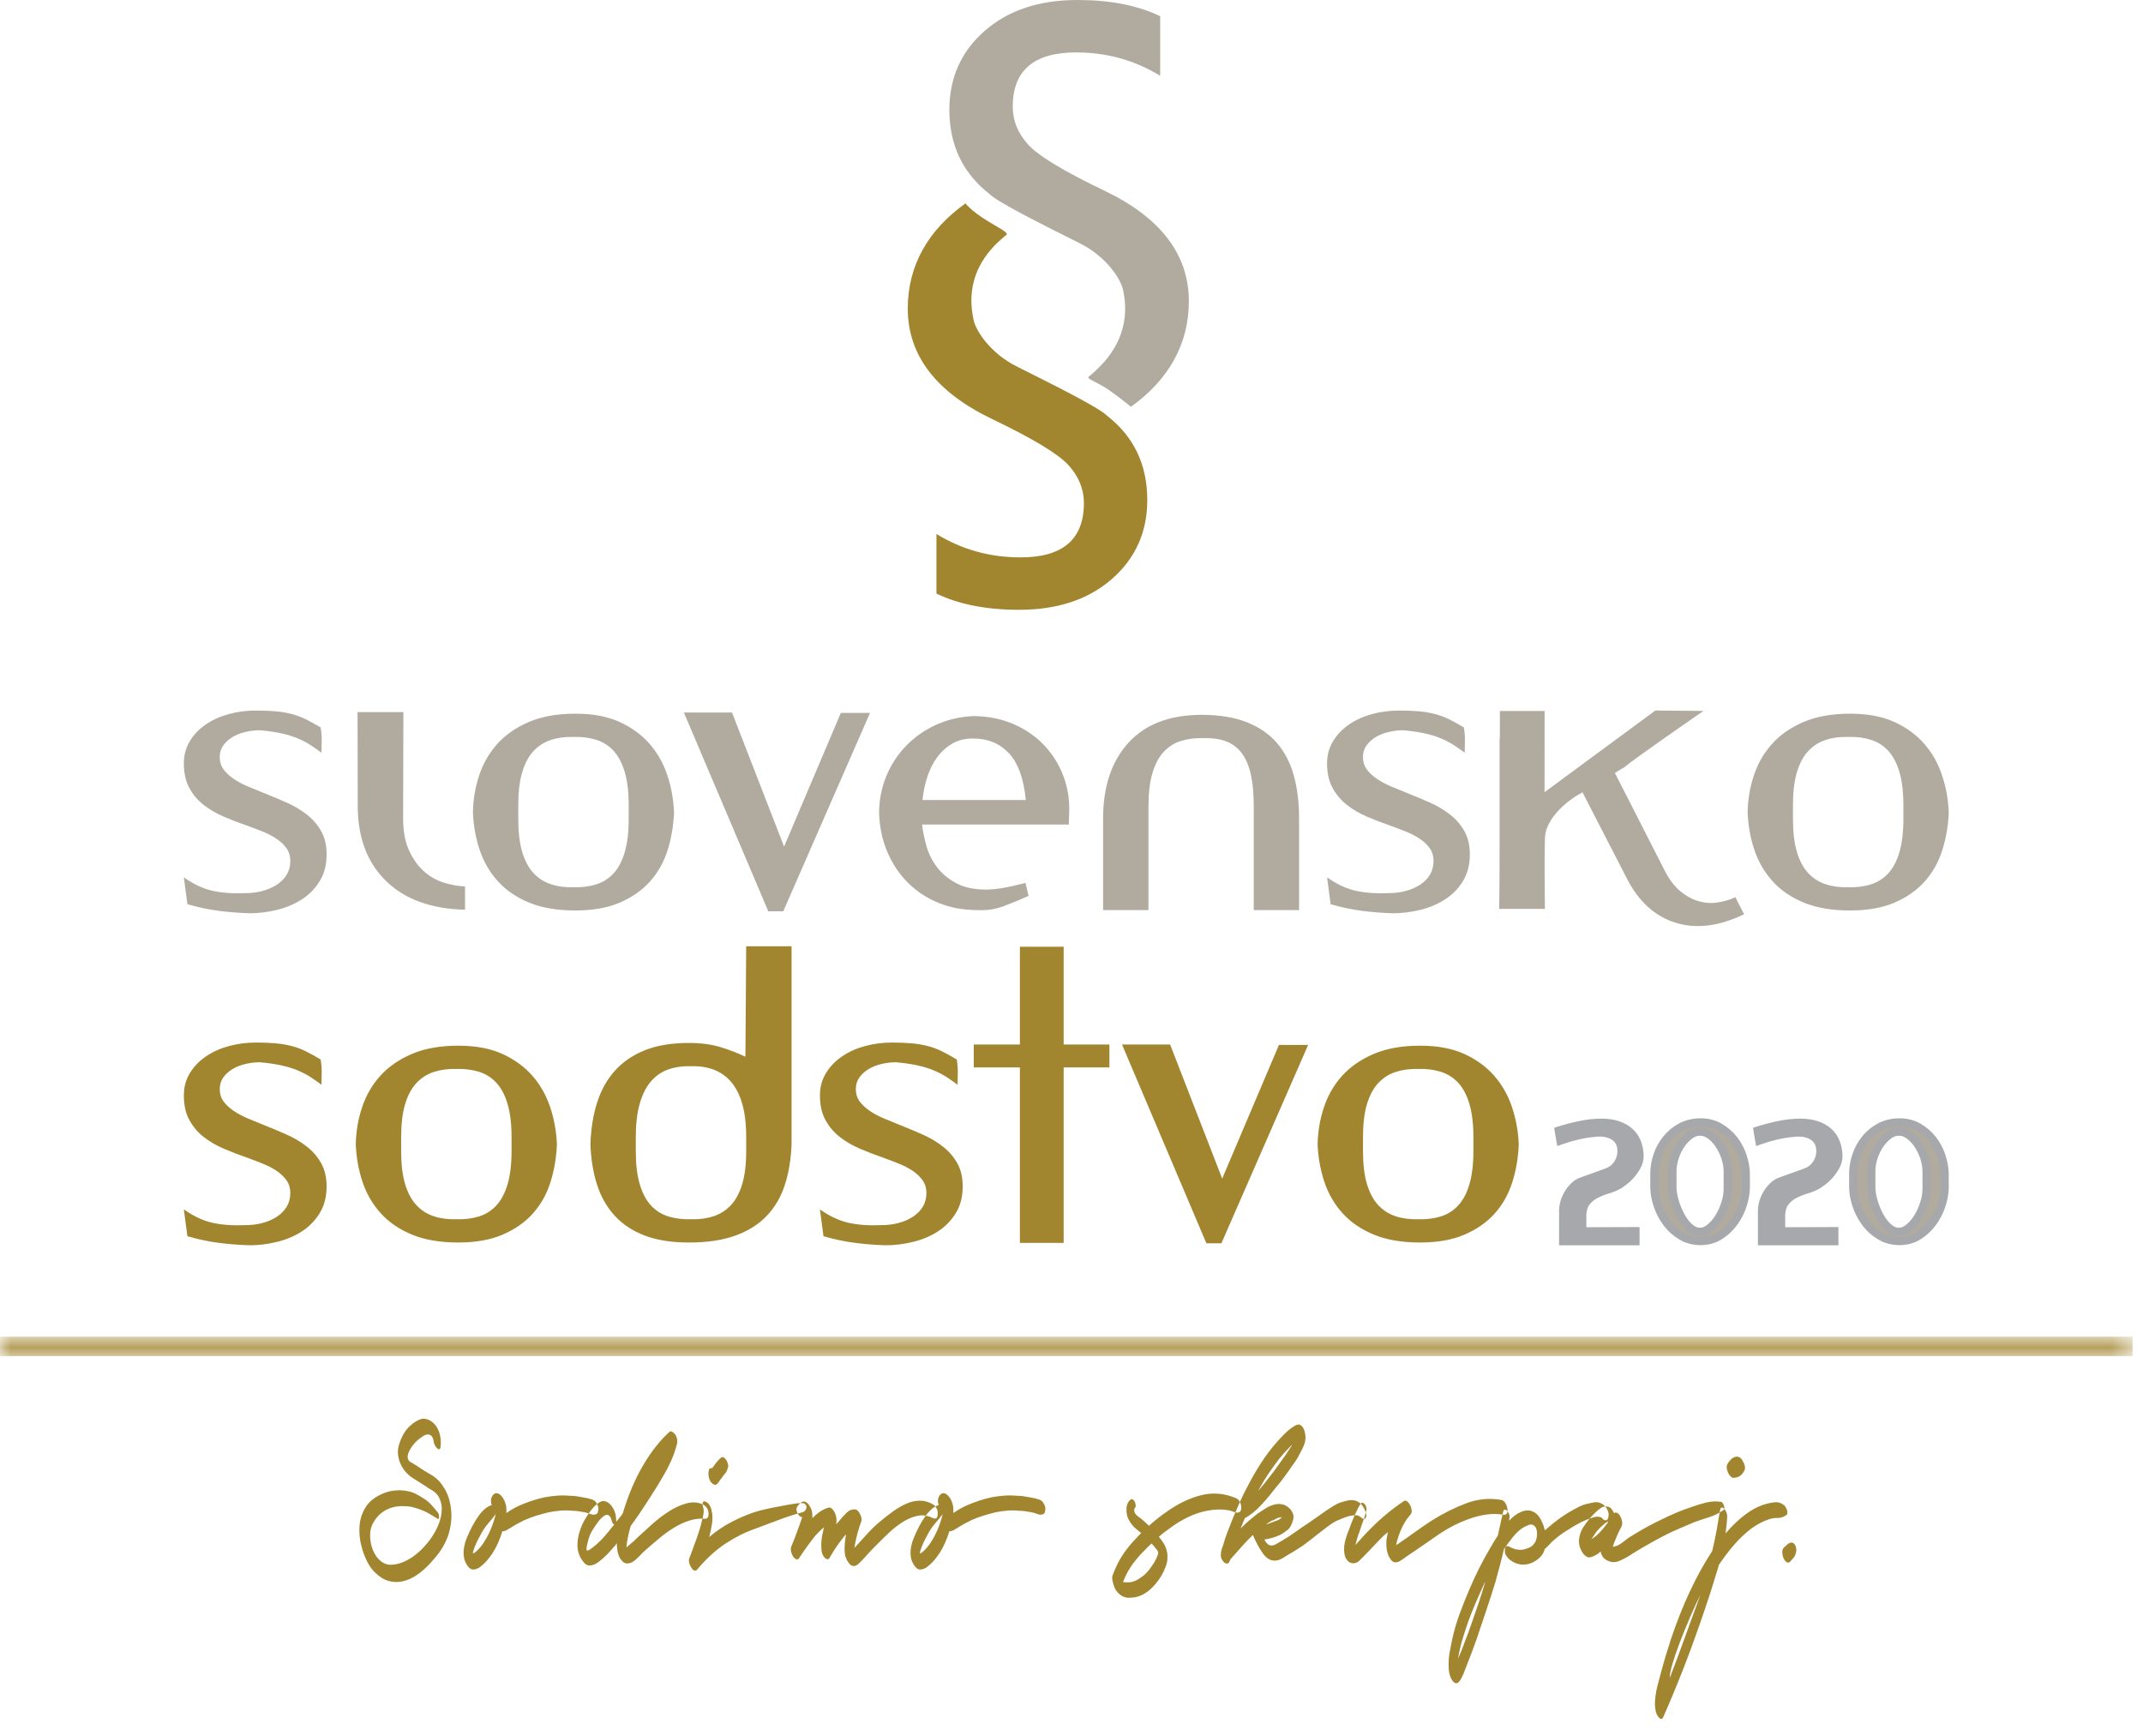
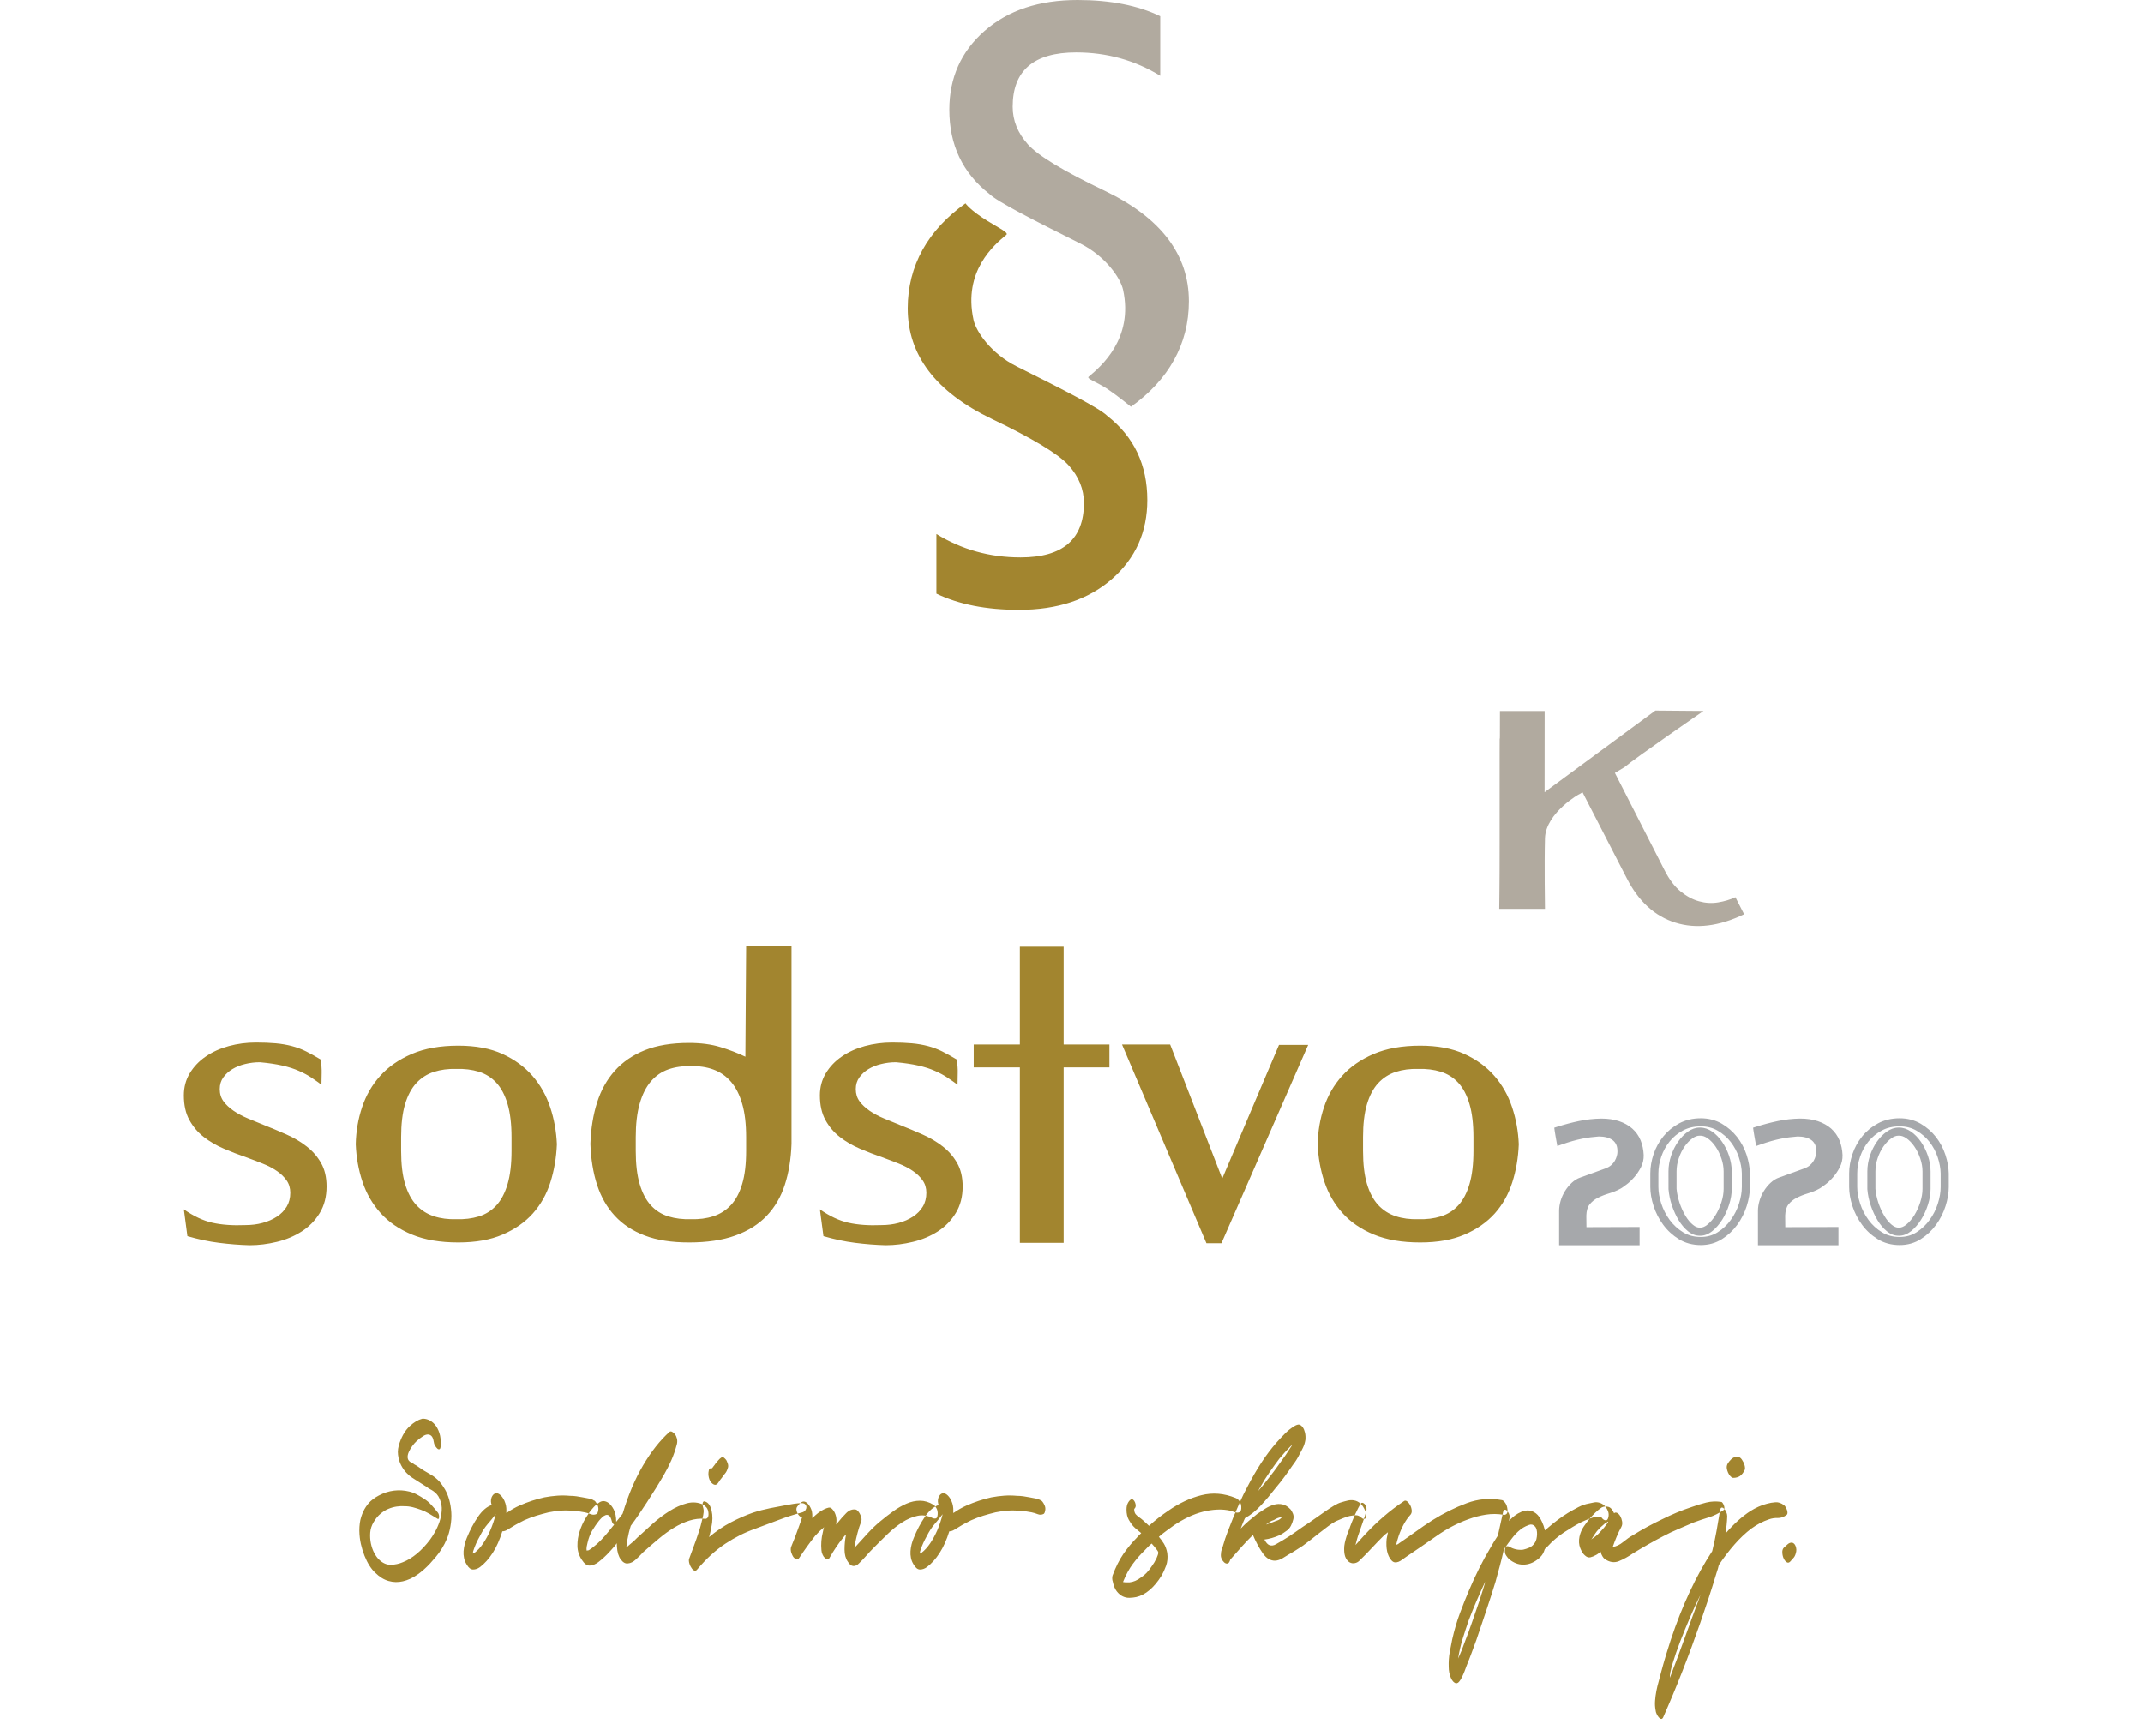
<svg xmlns="http://www.w3.org/2000/svg" xmlns:xlink="http://www.w3.org/1999/xlink" width="100px" height="81px" viewBox="0 0 100 81" version="1.1">
  <title>logo/sovensko-sodstvo</title>
  <desc>Created with Sketch.</desc>
  <defs>
-     <polygon id="path-1" points="0 0.059 99.514 0.059 99.514 0.834 0 0.834" />
-   </defs>
+     </defs>
  <g id="Styleguide---HEADERS-&amp;-FOOTER" stroke="none" stroke-width="1" fill="none" fill-rule="evenodd">
    <g id="logo/sovensko-sodstvo">
      <g id="Group-3" transform="translate(0, 62.374)">
        <mask id="mask-2" fill="white">
          <use xlink:href="#path-1" />
        </mask>
        <g id="Clip-2" />
        <path d="M-7.75193798e-05,0.447 L99.515,0.447" id="Stroke-1" stroke="#A2852F" stroke-width="0.908" mask="url(#mask-2)" />
      </g>
      <path d="M45.055,9.49 C43.307,10.733 42.36,12.396 42.36,14.391 C42.36,16.573 43.669,18.291 46.285,19.547 C48.198,20.463 49.391,21.184 49.867,21.712 C50.342,22.24 50.579,22.827 50.579,23.472 C50.579,25.162 49.594,26.007 47.623,26.007 C46.191,26.007 44.883,25.642 43.698,24.915 L43.698,27.696 C44.743,28.201 46.027,28.453 47.553,28.453 C49.348,28.453 50.794,27.972 51.891,27.01 C52.988,26.047 53.536,24.822 53.536,23.331 C53.536,21.688 52.915,20.38 51.671,19.407 C51.304,19.043 49.668,18.209 47.434,17.093 C46.249,16.5 45.55,15.476 45.43,14.926 C44.934,12.653 46.391,11.429 46.963,10.956 C47.08,10.858 46.618,10.642 46.078,10.308 C45.274,9.811 45.055,9.49 45.055,9.49" id="Fill-4" fill="#A2852F" />
      <path d="M52.773,18.979 C54.522,17.736 55.476,16.057 55.476,14.062 C55.476,11.88 54.168,10.161 51.552,8.905 C49.639,7.99 48.445,7.268 47.97,6.74 C47.495,6.212 47.257,5.626 47.257,4.981 C47.257,3.291 48.243,2.446 50.214,2.446 C51.645,2.446 52.954,2.81 54.139,3.537 L54.139,0.757 C53.095,0.253 51.809,-1.42108547e-14 50.285,-1.42108547e-14 C48.489,-1.42108547e-14 47.043,0.481 45.946,1.443 C44.849,2.405 44.301,3.631 44.301,5.122 C44.301,6.764 44.923,8.072 46.166,9.047 C46.533,9.409 48.169,10.243 50.402,11.36 C51.588,11.953 52.287,12.977 52.406,13.526 C52.902,15.801 51.372,17.104 50.801,17.578 C50.683,17.675 51.178,17.816 51.706,18.171 C52.155,18.474 52.773,18.979 52.773,18.979" id="Fill-6" fill="#B1AA9F" />
      <path d="M63.785,55.241 C63.908,55.653 64.083,55.981 64.309,56.226 C64.537,56.471 64.809,56.646 65.129,56.75 C65.447,56.855 65.798,56.901 66.178,56.888 C66.558,56.901 66.908,56.858 67.226,56.76 C67.546,56.662 67.819,56.49 68.046,56.244 C68.273,55.999 68.447,55.667 68.57,55.251 C68.693,54.834 68.754,54.319 68.754,53.705 L68.754,53.06 C68.754,52.447 68.693,51.932 68.57,51.515 C68.447,51.098 68.273,50.767 68.046,50.522 C67.819,50.276 67.546,50.105 67.226,50.006 C66.908,49.908 66.558,49.865 66.178,49.877 C65.798,49.865 65.447,49.912 65.129,50.015 C64.809,50.119 64.537,50.294 64.309,50.539 C64.083,50.785 63.908,51.113 63.785,51.524 C63.663,51.936 63.602,52.447 63.602,53.06 L63.602,53.705 C63.602,54.319 63.663,54.831 63.785,55.241 Z M68.331,49.177 C68.895,49.436 69.361,49.776 69.729,50.199 C70.098,50.622 70.374,51.11 70.557,51.662 C70.742,52.214 70.846,52.791 70.87,53.392 C70.846,54.018 70.745,54.61 70.567,55.168 C70.388,55.726 70.116,56.21 69.748,56.622 C69.38,57.032 68.91,57.36 68.34,57.606 C67.769,57.852 67.08,57.974 66.27,57.974 C65.423,57.974 64.702,57.852 64.108,57.606 C63.512,57.36 63.025,57.026 62.644,56.603 C62.264,56.18 61.981,55.692 61.798,55.14 C61.614,54.588 61.509,54.005 61.485,53.392 C61.497,52.791 61.595,52.214 61.78,51.662 C61.964,51.11 62.246,50.622 62.626,50.199 C63.006,49.776 63.497,49.436 64.099,49.177 C64.699,48.92 65.423,48.791 66.27,48.791 C67.08,48.791 67.766,48.92 68.331,49.177 Z M56.295,58.011 L52.357,48.736 L54.602,48.736 L57.032,54.993 L59.681,48.754 L61.043,48.754 L56.995,58.011 L56.295,58.011 Z M51.769,49.804 L49.634,49.804 L49.634,57.992 L47.592,57.992 L47.592,49.804 L45.439,49.804 L45.439,48.736 L47.592,48.736 L47.592,44.173 L49.634,44.173 L49.634,48.736 L51.769,48.736 L51.769,49.804 Z M41.933,57.063 C42.184,56.996 42.408,56.898 42.605,56.769 C42.801,56.64 42.954,56.484 43.064,56.3 C43.175,56.115 43.23,55.901 43.23,55.656 C43.23,55.435 43.172,55.241 43.055,55.076 C42.938,54.91 42.785,54.763 42.595,54.634 C42.405,54.505 42.187,54.391 41.942,54.294 C41.696,54.195 41.438,54.098 41.169,53.999 C40.813,53.877 40.464,53.742 40.12,53.594 C39.776,53.447 39.467,53.267 39.191,53.051 C38.915,52.837 38.691,52.573 38.519,52.26 C38.347,51.947 38.261,51.563 38.261,51.11 C38.261,50.73 38.354,50.386 38.537,50.08 C38.721,49.774 38.97,49.512 39.283,49.298 C39.595,49.083 39.954,48.92 40.359,48.81 C40.764,48.7 41.188,48.644 41.629,48.644 C41.972,48.644 42.279,48.657 42.549,48.681 C42.819,48.705 43.071,48.749 43.304,48.81 C43.537,48.871 43.757,48.954 43.966,49.058 C44.174,49.163 44.402,49.288 44.647,49.436 C44.684,49.681 44.699,49.893 44.693,50.07 C44.687,50.248 44.684,50.429 44.684,50.613 C44.537,50.503 44.381,50.393 44.214,50.282 C44.049,50.171 43.856,50.067 43.635,49.97 C43.414,49.871 43.157,49.788 42.862,49.721 C42.568,49.653 42.218,49.601 41.813,49.564 C41.58,49.564 41.35,49.591 41.123,49.647 C40.896,49.701 40.696,49.782 40.525,49.886 C40.353,49.991 40.212,50.119 40.102,50.273 C39.992,50.427 39.936,50.607 39.936,50.816 C39.936,51.036 39.994,51.227 40.111,51.386 C40.227,51.546 40.384,51.692 40.58,51.828 C40.776,51.963 41,52.082 41.252,52.187 C41.503,52.291 41.764,52.398 42.034,52.508 C42.377,52.644 42.721,52.788 43.064,52.941 C43.408,53.094 43.718,53.278 43.994,53.494 C44.27,53.708 44.493,53.965 44.665,54.266 C44.837,54.567 44.923,54.932 44.923,55.361 C44.923,55.839 44.816,56.253 44.601,56.603 C44.386,56.953 44.107,57.238 43.764,57.459 C43.42,57.68 43.033,57.843 42.605,57.946 C42.175,58.05 41.751,58.103 41.335,58.103 C40.868,58.091 40.393,58.053 39.909,57.992 C39.424,57.932 38.93,57.826 38.427,57.68 L38.261,56.429 C38.715,56.747 39.16,56.956 39.595,57.054 C40.031,57.152 40.543,57.189 41.132,57.164 C41.415,57.164 41.681,57.131 41.933,57.063 Z M34.636,51.506 C34.514,51.083 34.339,50.739 34.112,50.475 C33.885,50.212 33.612,50.022 33.293,49.905 C32.974,49.788 32.624,49.736 32.244,49.749 C31.864,49.736 31.514,49.785 31.195,49.895 C30.876,50.006 30.603,50.193 30.376,50.457 C30.149,50.721 29.974,51.067 29.852,51.496 C29.729,51.926 29.668,52.447 29.668,53.06 L29.668,53.705 C29.668,54.319 29.729,54.834 29.852,55.251 C29.974,55.667 30.149,55.999 30.376,56.244 C30.603,56.49 30.876,56.662 31.195,56.76 C31.514,56.858 31.864,56.901 32.244,56.888 C32.624,56.901 32.974,56.855 33.293,56.75 C33.612,56.646 33.885,56.471 34.112,56.226 C34.339,55.981 34.514,55.653 34.636,55.241 C34.759,54.831 34.82,54.319 34.82,53.705 L34.82,53.06 C34.82,52.447 34.759,51.929 34.636,51.506 Z M36.623,55.288 C36.44,55.852 36.157,56.334 35.778,56.732 C35.397,57.131 34.909,57.437 34.314,57.652 C33.719,57.867 32.999,57.974 32.152,57.974 C31.342,57.974 30.655,57.867 30.091,57.652 C29.526,57.437 29.061,57.131 28.692,56.732 C28.324,56.334 28.048,55.852 27.864,55.288 C27.68,54.723 27.576,54.085 27.551,53.374 C27.576,52.662 27.68,52.018 27.864,51.442 C28.048,50.864 28.324,50.371 28.692,49.96 C29.061,49.55 29.526,49.23 30.091,49.003 C30.655,48.777 31.342,48.663 32.152,48.663 C32.704,48.663 33.192,48.727 33.615,48.856 C34.038,48.984 34.427,49.135 34.784,49.306 L34.82,44.153 L36.937,44.153 L36.937,46.289 L36.937,48.387 L36.937,50.3 L36.937,51.864 L36.937,52.95 L36.937,53.374 C36.912,54.085 36.808,54.723 36.623,55.288 Z M18.902,55.241 C19.025,55.653 19.2,55.981 19.427,56.226 C19.654,56.471 19.926,56.646 20.246,56.75 C20.565,56.855 20.915,56.901 21.295,56.888 C21.675,56.901 22.025,56.858 22.344,56.76 C22.663,56.662 22.936,56.49 23.163,56.244 C23.389,55.999 23.564,55.667 23.687,55.251 C23.809,54.834 23.871,54.319 23.871,53.705 L23.871,53.06 C23.871,52.447 23.809,51.932 23.687,51.515 C23.564,51.098 23.389,50.767 23.163,50.522 C22.936,50.276 22.663,50.105 22.344,50.006 C22.025,49.908 21.675,49.865 21.295,49.877 C20.915,49.865 20.565,49.912 20.246,50.015 C19.926,50.119 19.654,50.294 19.427,50.539 C19.2,50.785 19.025,51.113 18.902,51.524 C18.78,51.936 18.719,52.447 18.719,53.06 L18.719,53.705 C18.719,54.319 18.78,54.831 18.902,55.241 Z M23.448,49.177 C24.012,49.436 24.478,49.776 24.847,50.199 C25.215,50.622 25.491,51.11 25.674,51.662 C25.859,52.214 25.962,52.791 25.988,53.392 C25.962,54.018 25.861,54.61 25.684,55.168 C25.506,55.726 25.233,56.21 24.865,56.622 C24.497,57.032 24.027,57.36 23.457,57.606 C22.887,57.852 22.197,57.974 21.387,57.974 C20.54,57.974 19.819,57.852 19.225,57.606 C18.63,57.36 18.142,57.026 17.761,56.603 C17.381,56.18 17.099,55.692 16.915,55.14 C16.731,54.588 16.626,54.005 16.602,53.392 C16.614,52.791 16.712,52.214 16.897,51.662 C17.081,51.11 17.363,50.622 17.743,50.199 C18.123,49.776 18.614,49.436 19.216,49.177 C19.816,48.92 20.54,48.791 21.387,48.791 C22.197,48.791 22.884,48.92 23.448,49.177 Z M12.25,57.063 C12.502,56.996 12.726,56.898 12.922,56.769 C13.118,56.64 13.271,56.484 13.381,56.3 C13.492,56.115 13.547,55.901 13.547,55.656 C13.547,55.435 13.489,55.241 13.373,55.076 C13.256,54.91 13.102,54.763 12.912,54.634 C12.723,54.505 12.505,54.391 12.259,54.294 C12.014,54.195 11.756,54.098 11.487,53.999 C11.13,53.877 10.781,53.742 10.438,53.594 C10.094,53.447 9.785,53.267 9.508,53.051 C9.232,52.837 9.009,52.573 8.837,52.26 C8.664,51.947 8.579,51.563 8.579,51.11 C8.579,50.73 8.671,50.386 8.855,50.08 C9.039,49.774 9.287,49.512 9.6,49.298 C9.913,49.083 10.272,48.92 10.677,48.81 C11.081,48.7 11.505,48.644 11.947,48.644 C12.29,48.644 12.597,48.657 12.867,48.681 C13.137,48.705 13.388,48.749 13.621,48.81 C13.854,48.871 14.075,48.954 14.284,49.058 C14.492,49.163 14.719,49.288 14.964,49.436 C15.001,49.681 15.016,49.893 15.011,50.07 C15.004,50.248 15.001,50.429 15.001,50.613 C14.854,50.503 14.698,50.393 14.532,50.282 C14.367,50.171 14.173,50.067 13.952,49.97 C13.732,49.871 13.474,49.788 13.18,49.721 C12.885,49.653 12.536,49.601 12.131,49.564 C11.897,49.564 11.668,49.591 11.44,49.647 C11.213,49.701 11.014,49.782 10.843,49.886 C10.671,49.991 10.53,50.119 10.419,50.273 C10.309,50.427 10.254,50.607 10.254,50.816 C10.254,51.036 10.312,51.227 10.428,51.386 C10.545,51.546 10.701,51.692 10.898,51.828 C11.094,51.963 11.318,52.082 11.569,52.187 C11.82,52.291 12.081,52.398 12.351,52.508 C12.695,52.644 13.038,52.788 13.381,52.941 C13.725,53.094 14.035,53.278 14.311,53.494 C14.588,53.708 14.811,53.965 14.983,54.266 C15.154,54.567 15.24,54.932 15.24,55.361 C15.24,55.839 15.133,56.253 14.919,56.603 C14.704,56.953 14.425,57.238 14.081,57.459 C13.737,57.68 13.351,57.843 12.922,57.946 C12.492,58.05 12.069,58.103 11.652,58.103 C11.185,58.091 10.71,58.053 10.226,57.992 C9.741,57.932 9.247,57.826 8.745,57.68 L8.579,56.429 C9.033,56.747 9.478,56.956 9.913,57.054 C10.348,57.152 10.861,57.189 11.45,57.164 C11.732,57.164 11.999,57.131 12.25,57.063 Z" id="Fill-8" fill="#A2852F" />
-       <path d="M83.85,39.75 C83.973,40.161 84.147,40.489 84.375,40.734 C84.601,40.98 84.874,41.154 85.194,41.258 C85.513,41.364 85.862,41.409 86.243,41.397 C86.622,41.409 86.972,41.367 87.291,41.267 C87.611,41.171 87.884,40.998 88.11,40.753 C88.337,40.508 88.512,40.176 88.635,39.759 C88.757,39.342 88.819,38.827 88.819,38.213 L88.819,37.569 C88.819,36.956 88.757,36.44 88.635,36.023 C88.512,35.606 88.337,35.275 88.11,35.029 C87.884,34.784 87.611,34.613 87.291,34.515 C86.972,34.416 86.622,34.373 86.243,34.385 C85.862,34.373 85.513,34.419 85.194,34.523 C84.874,34.628 84.601,34.803 84.375,35.048 C84.147,35.293 83.973,35.622 83.85,36.033 C83.727,36.443 83.666,36.956 83.666,37.569 L83.666,38.213 C83.666,38.827 83.727,39.339 83.85,39.75 Z M88.395,33.686 C88.96,33.943 89.426,34.284 89.794,34.708 C90.162,35.131 90.439,35.619 90.622,36.171 C90.806,36.722 90.91,37.299 90.936,37.901 C90.91,38.526 90.809,39.119 90.632,39.676 C90.453,40.234 90.181,40.719 89.812,41.13 C89.444,41.541 88.975,41.869 88.405,42.115 C87.834,42.36 87.144,42.482 86.335,42.482 C85.488,42.482 84.767,42.36 84.173,42.115 C83.577,41.869 83.09,41.535 82.709,41.112 C82.329,40.688 82.047,40.201 81.863,39.649 C81.679,39.096 81.574,38.514 81.55,37.901 C81.562,37.299 81.66,36.722 81.844,36.171 C82.028,35.619 82.311,35.131 82.691,34.708 C83.071,34.284 83.562,33.943 84.163,33.686 C84.764,33.429 85.488,33.3 86.335,33.3 C87.144,33.3 87.831,33.429 88.395,33.686 Z M65.598,41.571 C65.85,41.505 66.073,41.406 66.27,41.278 C66.466,41.148 66.619,40.992 66.73,40.808 C66.84,40.624 66.895,40.409 66.895,40.164 C66.895,39.943 66.837,39.75 66.72,39.584 C66.603,39.419 66.451,39.271 66.26,39.143 C66.07,39.014 65.853,38.9 65.607,38.802 C65.361,38.704 65.104,38.605 64.834,38.507 C64.478,38.385 64.129,38.25 63.785,38.102 C63.442,37.956 63.132,37.774 62.856,37.56 C62.581,37.345 62.356,37.081 62.184,36.768 C62.012,36.455 61.926,36.072 61.926,35.619 C61.926,35.238 62.019,34.895 62.202,34.588 C62.387,34.281 62.635,34.02 62.948,33.806 C63.26,33.591 63.619,33.429 64.024,33.318 C64.429,33.208 64.853,33.153 65.294,33.153 C65.638,33.153 65.944,33.164 66.215,33.189 C66.484,33.214 66.736,33.257 66.969,33.318 C67.201,33.38 67.423,33.462 67.632,33.567 C67.84,33.671 68.067,33.797 68.312,33.943 C68.349,34.189 68.364,34.401 68.358,34.579 C68.352,34.757 68.349,34.937 68.349,35.122 C68.201,35.011 68.046,34.901 67.88,34.791 C67.714,34.68 67.521,34.576 67.3,34.478 C67.08,34.38 66.822,34.296 66.527,34.229 C66.232,34.162 65.883,34.109 65.478,34.073 C65.246,34.073 65.015,34.1 64.788,34.156 C64.561,34.21 64.362,34.291 64.19,34.395 C64.019,34.499 63.877,34.628 63.767,34.781 C63.657,34.935 63.601,35.116 63.601,35.324 C63.601,35.545 63.66,35.735 63.776,35.895 C63.892,36.054 64.049,36.201 64.245,36.336 C64.441,36.471 64.665,36.591 64.918,36.695 C65.168,36.799 65.429,36.907 65.699,37.017 C66.043,37.152 66.386,37.296 66.73,37.45 C67.073,37.602 67.383,37.787 67.659,38.002 C67.935,38.216 68.159,38.474 68.33,38.774 C68.502,39.075 68.588,39.44 68.588,39.869 C68.588,40.348 68.481,40.762 68.266,41.112 C68.052,41.461 67.772,41.747 67.429,41.967 C67.085,42.188 66.699,42.35 66.27,42.455 C65.84,42.559 65.417,42.612 65,42.612 C64.533,42.599 64.058,42.562 63.574,42.501 C63.089,42.44 62.595,42.335 62.092,42.188 L61.926,40.937 C62.381,41.256 62.826,41.464 63.26,41.563 C63.696,41.66 64.208,41.698 64.798,41.673 C65.08,41.673 65.346,41.639 65.598,41.571 Z M58.357,36.088 C58.259,35.677 58.112,35.349 57.915,35.103 C57.719,34.857 57.474,34.683 57.179,34.579 C56.884,34.474 56.547,34.429 56.167,34.44 C55.787,34.429 55.437,34.471 55.119,34.569 C54.799,34.667 54.526,34.84 54.299,35.084 C54.072,35.33 53.898,35.662 53.774,36.078 C53.652,36.495 53.591,37.011 53.591,37.624 L53.591,42.464 L51.474,42.464 L51.474,38.195 C51.474,36.698 51.87,35.517 52.661,34.652 C53.453,33.788 54.591,33.354 56.075,33.354 C56.897,33.354 57.596,33.468 58.173,33.695 C58.75,33.922 59.219,34.244 59.581,34.661 C59.943,35.079 60.207,35.584 60.372,36.18 C60.537,36.775 60.62,37.447 60.62,38.195 L60.62,42.464 L58.505,42.464 L58.505,37.624 C58.505,37.011 58.455,36.499 58.357,36.088 Z M44.418,34.708 C44.141,34.873 43.908,35.088 43.718,35.351 C43.528,35.616 43.378,35.919 43.267,36.262 C43.157,36.606 43.084,36.962 43.046,37.329 L47.868,37.329 C47.77,36.324 47.505,35.594 47.077,35.14 C46.646,34.686 46.094,34.459 45.42,34.459 L45.383,34.459 C45.015,34.459 44.693,34.542 44.418,34.708 Z M43.028,38.471 C43.065,38.802 43.136,39.146 43.239,39.502 C43.344,39.857 43.509,40.182 43.736,40.477 C43.963,40.771 44.261,41.016 44.629,41.212 C44.997,41.409 45.457,41.507 46.009,41.507 C46.463,41.507 47.077,41.403 47.85,41.195 L47.997,41.802 C47.616,41.974 47.229,42.133 46.837,42.28 C46.445,42.427 46.033,42.488 45.605,42.464 C44.954,42.464 44.356,42.353 43.81,42.133 C43.264,41.912 42.789,41.602 42.384,41.203 C41.979,40.805 41.657,40.329 41.418,39.778 C41.178,39.225 41.046,38.618 41.022,37.956 C41.022,37.342 41.132,36.766 41.353,36.226 C41.574,35.686 41.884,35.211 42.283,34.799 C42.681,34.388 43.15,34.06 43.69,33.815 C44.23,33.57 44.819,33.435 45.457,33.41 C46.132,33.422 46.745,33.548 47.298,33.788 C47.85,34.026 48.321,34.352 48.714,34.762 C49.107,35.174 49.408,35.652 49.616,36.198 C49.824,36.744 49.916,37.318 49.892,37.919 C49.892,37.98 49.888,38.069 49.883,38.185 C49.877,38.302 49.874,38.397 49.874,38.471 L43.028,38.471 Z M35.851,42.519 L31.912,33.244 L34.158,33.244 L36.588,39.502 L39.237,33.263 L40.598,33.263 L36.55,42.519 L35.851,42.519 Z M24.368,39.75 C24.491,40.161 24.665,40.489 24.892,40.734 C25.119,40.98 25.392,41.154 25.711,41.258 C26.03,41.364 26.38,41.409 26.76,41.397 C27.14,41.409 27.49,41.367 27.809,41.267 C28.129,41.171 28.401,40.998 28.629,40.753 C28.855,40.508 29.03,40.176 29.153,39.759 C29.275,39.342 29.337,38.827 29.337,38.213 L29.337,37.569 C29.337,36.956 29.275,36.44 29.153,36.023 C29.03,35.606 28.855,35.275 28.629,35.029 C28.401,34.784 28.129,34.613 27.809,34.515 C27.49,34.416 27.14,34.373 26.76,34.385 C26.38,34.373 26.03,34.419 25.711,34.523 C25.392,34.628 25.119,34.803 24.892,35.048 C24.665,35.293 24.491,35.622 24.368,36.033 C24.245,36.443 24.184,36.956 24.184,37.569 L24.184,38.213 C24.184,38.827 24.245,39.339 24.368,39.75 Z M28.913,33.686 C29.477,33.943 29.944,34.284 30.312,34.708 C30.681,35.131 30.956,35.619 31.14,36.171 C31.324,36.722 31.428,37.299 31.453,37.901 C31.428,38.526 31.327,39.119 31.15,39.676 C30.971,40.234 30.698,40.719 30.33,41.13 C29.963,41.541 29.493,41.869 28.923,42.115 C28.352,42.36 27.662,42.482 26.852,42.482 C26.005,42.482 25.285,42.36 24.69,42.115 C24.095,41.869 23.608,41.535 23.227,41.112 C22.846,40.688 22.564,40.201 22.381,39.649 C22.197,39.096 22.092,38.514 22.068,37.901 C22.08,37.299 22.178,36.722 22.362,36.171 C22.546,35.619 22.829,35.131 23.208,34.708 C23.589,34.284 24.08,33.943 24.681,33.686 C25.281,33.429 26.005,33.3 26.852,33.3 C27.662,33.3 28.349,33.429 28.913,33.686 Z M18.01,41.102 C18.887,41.961 20.117,42.409 21.7,42.446 L21.7,41.36 C21.368,41.348 21.031,41.286 20.688,41.176 C20.344,41.066 20.035,40.884 19.758,40.633 C19.482,40.381 19.255,40.057 19.077,39.657 C18.899,39.259 18.811,38.765 18.811,38.176 L18.823,33.226 L16.684,33.226 L16.694,37.606 C16.694,39.078 17.133,40.243 18.01,41.102 Z M12.25,41.571 C12.501,41.505 12.726,41.406 12.922,41.278 C13.118,41.148 13.271,40.992 13.382,40.808 C13.492,40.624 13.548,40.409 13.548,40.164 C13.548,39.943 13.489,39.75 13.373,39.584 C13.256,39.419 13.102,39.271 12.912,39.143 C12.722,39.014 12.505,38.9 12.259,38.802 C12.014,38.704 11.757,38.605 11.487,38.507 C11.13,38.385 10.781,38.25 10.438,38.102 C10.094,37.956 9.784,37.774 9.508,37.56 C9.232,37.345 9.008,37.081 8.836,36.768 C8.664,36.455 8.579,36.072 8.579,35.619 C8.579,35.238 8.671,34.895 8.855,34.588 C9.039,34.281 9.287,34.02 9.6,33.806 C9.913,33.591 10.272,33.429 10.677,33.318 C11.081,33.208 11.505,33.153 11.946,33.153 C12.29,33.153 12.597,33.164 12.867,33.189 C13.136,33.214 13.388,33.257 13.621,33.318 C13.854,33.38 14.075,33.462 14.284,33.567 C14.492,33.671 14.719,33.797 14.964,33.943 C15.001,34.189 15.017,34.401 15.011,34.579 C15.004,34.757 15.001,34.937 15.001,35.122 C14.854,35.011 14.698,34.901 14.532,34.791 C14.367,34.68 14.174,34.576 13.953,34.478 C13.732,34.38 13.474,34.296 13.18,34.229 C12.885,34.162 12.536,34.109 12.131,34.073 C11.898,34.073 11.667,34.1 11.44,34.156 C11.213,34.21 11.014,34.291 10.843,34.395 C10.67,34.499 10.529,34.628 10.419,34.781 C10.308,34.935 10.253,35.116 10.253,35.324 C10.253,35.545 10.312,35.735 10.429,35.895 C10.545,36.054 10.701,36.201 10.898,36.336 C11.094,36.471 11.318,36.591 11.569,36.695 C11.821,36.799 12.081,36.907 12.351,37.017 C12.694,37.152 13.038,37.296 13.382,37.45 C13.726,37.602 14.035,37.787 14.311,38.002 C14.588,38.216 14.811,38.474 14.983,38.774 C15.154,39.075 15.241,39.44 15.241,39.869 C15.241,40.348 15.133,40.762 14.919,41.112 C14.704,41.461 14.425,41.747 14.081,41.967 C13.738,42.188 13.351,42.35 12.922,42.455 C12.492,42.559 12.069,42.612 11.652,42.612 C11.186,42.599 10.71,42.562 10.226,42.501 C9.741,42.44 9.247,42.335 8.745,42.188 L8.579,40.937 C9.032,41.256 9.477,41.464 9.913,41.563 C10.349,41.66 10.861,41.698 11.45,41.673 C11.732,41.673 11.998,41.639 12.25,41.571 Z" id="Fill-10" fill="#B1AA9F" />
      <path d="M81.385,42.658 L80.979,41.863 C80.732,41.978 80.462,42.058 80.169,42.106 C79.876,42.154 79.582,42.137 79.286,42.055 C78.99,41.975 78.702,41.82 78.423,41.595 C78.144,41.369 77.894,41.041 77.675,40.61 L75.355,36.062 L75.805,35.793 C76.287,35.378 79.491,33.171 79.491,33.171 L77.245,33.152 L72.074,36.962 L72.077,33.172 L69.991,33.172 C69.991,35.772 69.976,33.398 69.976,35.14 L69.976,39.317 C69.976,40.372 69.973,41.133 69.967,41.599 C69.961,42.065 69.958,42.335 69.958,42.409 L72.092,42.409 C72.092,42.409 72.06,40.322 72.092,39.115 C72.126,37.908 73.768,37 73.676,37.067 L73.844,36.966 L75.911,40.981 C76.461,42.06 77.217,42.75 78.18,43.051 C79.143,43.353 80.212,43.223 81.385,42.658" id="Fill-12" fill="#B1AA9F" />
-       <path d="M87.475,56.192 C87.556,56.431 87.654,56.646 87.77,56.838 C87.886,57.029 88.016,57.184 88.161,57.302 C88.306,57.42 88.455,57.477 88.608,57.471 C88.76,57.477 88.914,57.416 89.069,57.291 C89.224,57.165 89.363,57.005 89.485,56.808 C89.608,56.612 89.708,56.394 89.784,56.155 C89.86,55.917 89.898,55.689 89.898,55.473 L89.898,54.661 C89.898,54.44 89.86,54.218 89.784,53.994 C89.708,53.77 89.608,53.569 89.485,53.389 C89.363,53.209 89.224,53.066 89.069,52.957 C88.914,52.85 88.76,52.798 88.608,52.802 C88.455,52.798 88.303,52.85 88.15,52.957 C87.997,53.066 87.86,53.207 87.737,53.382 C87.614,53.557 87.514,53.755 87.439,53.979 C87.362,54.203 87.324,54.43 87.324,54.661 L87.324,55.473 C87.343,55.714 87.394,55.953 87.475,56.192 Z M90.746,55.384 C90.746,55.645 90.7,55.922 90.607,56.218 C90.512,56.513 90.375,56.786 90.193,57.036 C90.011,57.288 89.79,57.495 89.529,57.66 C89.269,57.825 88.974,57.907 88.645,57.907 C88.295,57.907 87.987,57.825 87.718,57.66 C87.451,57.495 87.225,57.288 87.04,57.036 C86.856,56.786 86.715,56.513 86.619,56.218 C86.524,55.922 86.476,55.645 86.476,55.384 L86.476,54.75 C86.476,54.474 86.524,54.195 86.619,53.913 C86.715,53.629 86.856,53.374 87.04,53.146 C87.225,52.917 87.451,52.73 87.718,52.585 C87.987,52.44 88.295,52.367 88.645,52.367 C88.974,52.367 89.269,52.444 89.529,52.596 C89.79,52.749 90.01,52.94 90.19,53.171 C90.369,53.403 90.506,53.66 90.599,53.943 C90.692,54.225 90.742,54.494 90.746,54.75 L90.746,55.384 Z M85.598,57.442 L85.598,57.915 L82.22,57.915 L82.22,56.498 C82.22,56.365 82.241,56.228 82.283,56.085 C82.324,55.943 82.384,55.807 82.463,55.679 C82.542,55.551 82.634,55.437 82.74,55.336 C82.846,55.236 82.963,55.163 83.09,55.119 L84.256,54.698 C84.388,54.65 84.498,54.586 84.584,54.51 C84.67,54.434 84.739,54.351 84.79,54.263 C84.842,54.174 84.88,54.085 84.905,53.994 C84.929,53.903 84.942,53.823 84.942,53.754 C84.946,53.588 84.921,53.446 84.868,53.33 C84.814,53.215 84.739,53.121 84.642,53.05 C84.547,52.978 84.434,52.926 84.304,52.891 C84.173,52.857 84.035,52.839 83.887,52.839 C83.749,52.85 83.611,52.863 83.473,52.881 C83.336,52.898 83.196,52.921 83.053,52.95 C82.911,52.98 82.76,53.016 82.603,53.06 C82.446,53.105 82.276,53.159 82.094,53.222 C82.08,53.139 82.065,53.057 82.05,52.976 C82.035,52.895 82.023,52.819 82.013,52.751 C82.342,52.647 82.671,52.562 82.998,52.493 C83.325,52.424 83.659,52.387 83.997,52.382 C84.292,52.382 84.549,52.419 84.768,52.493 C84.987,52.567 85.171,52.67 85.321,52.802 C85.471,52.936 85.584,53.094 85.661,53.282 C85.737,53.469 85.78,53.675 85.79,53.901 C85.795,54.074 85.756,54.238 85.676,54.392 C85.594,54.547 85.5,54.686 85.391,54.808 C85.283,54.932 85.174,55.035 85.063,55.119 C84.952,55.202 84.873,55.259 84.824,55.288 C84.666,55.377 84.491,55.45 84.3,55.506 C84.108,55.563 83.925,55.635 83.75,55.724 C83.576,55.812 83.428,55.932 83.308,56.081 C83.187,56.232 83.122,56.442 83.112,56.712 L83.12,57.45 L85.598,57.442 Z M78.196,56.192 C78.277,56.431 78.376,56.646 78.491,56.838 C78.607,57.029 78.737,57.184 78.882,57.302 C79.027,57.42 79.176,57.477 79.328,57.471 C79.48,57.477 79.635,57.416 79.789,57.291 C79.945,57.165 80.083,57.005 80.206,56.808 C80.329,56.612 80.428,56.394 80.505,56.155 C80.581,55.917 80.619,55.689 80.619,55.473 L80.619,54.661 C80.619,54.44 80.581,54.218 80.505,53.994 C80.428,53.77 80.329,53.569 80.206,53.389 C80.083,53.209 79.945,53.066 79.789,52.957 C79.635,52.85 79.48,52.798 79.328,52.802 C79.176,52.798 79.024,52.85 78.871,52.957 C78.719,53.066 78.58,53.207 78.458,53.382 C78.335,53.557 78.235,53.755 78.159,53.979 C78.083,54.203 78.045,54.43 78.045,54.661 L78.045,55.473 C78.064,55.714 78.115,55.953 78.196,56.192 Z M81.467,55.384 C81.467,55.645 81.421,55.922 81.328,56.218 C81.234,56.513 81.096,56.786 80.914,57.036 C80.732,57.288 80.511,57.495 80.251,57.66 C79.99,57.825 79.694,57.907 79.366,57.907 C79.015,57.907 78.708,57.825 78.439,57.66 C78.172,57.495 77.946,57.288 77.761,57.036 C77.577,56.786 77.436,56.513 77.34,56.218 C77.245,55.922 77.197,55.645 77.197,55.384 L77.197,54.75 C77.197,54.474 77.245,54.195 77.34,53.913 C77.436,53.629 77.577,53.374 77.761,53.146 C77.946,52.917 78.172,52.73 78.439,52.585 C78.708,52.44 79.015,52.367 79.366,52.367 C79.694,52.367 79.99,52.444 80.251,52.596 C80.511,52.749 80.731,52.94 80.911,53.171 C81.09,53.403 81.226,53.66 81.32,53.943 C81.414,54.225 81.463,54.494 81.467,54.75 L81.467,55.384 Z M76.318,57.442 L76.318,57.915 L72.94,57.915 L72.94,56.498 C72.94,56.365 72.962,56.228 73.004,56.085 C73.045,55.943 73.105,55.807 73.184,55.679 C73.263,55.551 73.355,55.437 73.46,55.336 C73.566,55.236 73.683,55.163 73.811,55.119 L74.977,54.698 C75.109,54.65 75.218,54.586 75.305,54.51 C75.39,54.434 75.459,54.351 75.511,54.263 C75.563,54.174 75.601,54.085 75.625,53.994 C75.65,53.903 75.663,53.823 75.663,53.754 C75.667,53.588 75.642,53.446 75.589,53.33 C75.535,53.215 75.459,53.121 75.363,53.05 C75.268,52.978 75.154,52.926 75.025,52.891 C74.894,52.857 74.756,52.839 74.608,52.839 C74.47,52.85 74.332,52.863 74.195,52.881 C74.057,52.898 73.917,52.921 73.774,52.95 C73.632,52.98 73.481,53.016 73.325,53.06 C73.166,53.105 72.997,53.159 72.815,53.222 C72.801,53.139 72.786,53.057 72.771,52.976 C72.756,52.895 72.744,52.819 72.734,52.751 C73.063,52.647 73.392,52.562 73.719,52.493 C74.046,52.424 74.379,52.387 74.718,52.382 C75.013,52.382 75.27,52.419 75.489,52.493 C75.708,52.567 75.892,52.67 76.042,52.802 C76.192,52.936 76.305,53.094 76.381,53.282 C76.458,53.469 76.501,53.675 76.511,53.901 C76.515,54.074 76.477,54.238 76.396,54.392 C76.315,54.547 76.221,54.686 76.112,54.808 C76.004,54.932 75.895,55.035 75.783,55.119 C75.673,55.202 75.594,55.259 75.545,55.288 C75.387,55.377 75.213,55.45 75.021,55.506 C74.829,55.563 74.646,55.635 74.471,55.724 C74.297,55.812 74.149,55.932 74.028,56.081 C73.908,56.232 73.843,56.442 73.833,56.712 L73.841,57.45 L76.318,57.442 Z" id="Fill-14" fill="#B1AA9F" />
      <path d="M79.309,52.991 C79.202,52.991 79.095,53.03 78.98,53.111 C78.846,53.207 78.722,53.334 78.612,53.49 C78.501,53.649 78.408,53.834 78.338,54.04 C78.268,54.243 78.233,54.452 78.233,54.662 L78.233,55.473 C78.251,55.681 78.299,55.908 78.374,56.131 C78.451,56.356 78.545,56.561 78.653,56.74 C78.757,56.912 78.874,57.052 79.002,57.155 C79.106,57.241 79.208,57.283 79.31,57.283 L79.345,57.283 C79.447,57.283 79.557,57.237 79.671,57.144 C79.809,57.032 79.936,56.886 80.047,56.708 C80.16,56.527 80.253,56.321 80.326,56.097 C80.395,55.879 80.43,55.669 80.43,55.473 L80.43,54.662 C80.43,54.462 80.395,54.258 80.326,54.055 C80.256,53.848 80.164,53.66 80.05,53.495 C79.941,53.336 79.817,53.207 79.681,53.112 C79.567,53.031 79.453,52.991 79.347,52.991 L79.309,52.991 Z M79.31,57.66 C79.12,57.66 78.936,57.59 78.763,57.448 C78.602,57.317 78.456,57.144 78.329,56.934 C78.208,56.733 78.103,56.503 78.017,56.253 C77.932,56 77.878,55.743 77.857,55.488 L77.856,54.662 C77.856,54.41 77.898,54.16 77.981,53.918 C78.063,53.679 78.171,53.461 78.304,53.273 C78.437,53.083 78.591,52.924 78.761,52.803 C78.94,52.678 79.124,52.614 79.309,52.614 L79.334,52.614 L79.336,52.614 C79.533,52.614 79.718,52.678 79.898,52.803 C80.071,52.924 80.227,53.086 80.361,53.283 C80.494,53.476 80.602,53.694 80.684,53.933 C80.766,54.176 80.808,54.421 80.808,54.662 L80.808,55.473 C80.808,55.707 80.767,55.956 80.684,56.212 C80.603,56.466 80.496,56.7 80.366,56.908 C80.233,57.121 80.079,57.299 79.908,57.438 C79.726,57.586 79.536,57.66 79.345,57.66 L79.31,57.66 Z M88.588,52.991 C88.481,52.991 88.374,53.03 88.259,53.111 C88.125,53.207 88.001,53.334 87.891,53.49 C87.778,53.651 87.687,53.835 87.617,54.04 C87.547,54.243 87.513,54.452 87.513,54.662 L87.513,55.473 C87.529,55.681 87.578,55.907 87.653,56.131 C87.73,56.356 87.824,56.562 87.932,56.74 C88.036,56.913 88.153,57.052 88.28,57.155 C88.385,57.241 88.487,57.283 88.589,57.283 L88.625,57.283 C88.726,57.283 88.836,57.237 88.95,57.144 C89.088,57.032 89.215,56.886 89.326,56.708 C89.439,56.525 89.533,56.32 89.605,56.097 C89.674,55.879 89.71,55.669 89.71,55.473 L89.71,54.662 C89.71,54.462 89.674,54.258 89.605,54.055 C89.536,53.848 89.443,53.661 89.329,53.495 C89.221,53.336 89.096,53.207 88.96,53.112 C88.843,53.031 88.734,52.991 88.626,52.991 L88.588,52.991 Z M88.589,57.66 C88.399,57.66 88.216,57.59 88.042,57.448 C87.881,57.317 87.736,57.145 87.609,56.934 C87.487,56.733 87.382,56.503 87.296,56.253 C87.21,56 87.157,55.742 87.136,55.488 L87.136,54.662 C87.136,54.41 87.178,54.16 87.26,53.918 C87.34,53.68 87.449,53.463 87.582,53.273 C87.718,53.082 87.871,52.924 88.041,52.803 C88.219,52.678 88.403,52.614 88.588,52.614 L88.613,52.614 L88.615,52.614 C88.812,52.614 88.997,52.678 89.177,52.803 C89.35,52.924 89.506,53.086 89.641,53.283 C89.773,53.476 89.881,53.695 89.963,53.933 C90.045,54.176 90.087,54.421 90.087,54.662 L90.087,55.473 C90.087,55.707 90.046,55.956 89.964,56.212 C89.883,56.465 89.776,56.699 89.645,56.907 C89.512,57.121 89.358,57.299 89.188,57.438 C89.004,57.586 88.815,57.66 88.625,57.66 L88.589,57.66 Z M79.365,52.556 C79.05,52.556 78.768,52.621 78.529,52.751 C78.284,52.883 78.075,53.055 77.907,53.264 C77.739,53.474 77.607,53.713 77.519,53.973 C77.43,54.235 77.385,54.497 77.385,54.75 L77.385,55.384 C77.385,55.624 77.43,55.884 77.519,56.159 C77.609,56.434 77.742,56.692 77.912,56.924 C78.082,57.155 78.292,57.348 78.538,57.499 C78.778,57.646 79.049,57.718 79.365,57.718 C79.657,57.718 79.921,57.645 80.15,57.5 C80.389,57.35 80.595,57.156 80.761,56.925 C80.93,56.692 81.06,56.435 81.147,56.161 C81.235,55.885 81.279,55.624 81.279,55.384 L81.279,54.75 C81.274,54.517 81.228,54.264 81.141,54.002 C81.054,53.74 80.926,53.5 80.762,53.287 C80.598,53.076 80.393,52.898 80.155,52.759 C79.925,52.624 79.659,52.556 79.365,52.556 Z M79.365,58.096 C78.982,58.096 78.638,58.003 78.34,57.821 C78.053,57.643 77.807,57.417 77.609,57.148 C77.414,56.883 77.263,56.59 77.161,56.276 C77.059,55.962 77.008,55.662 77.008,55.384 L77.008,54.75 C77.008,54.455 77.06,54.154 77.161,53.852 C77.264,53.549 77.417,53.272 77.614,53.027 C77.814,52.78 78.061,52.576 78.35,52.419 C78.645,52.26 78.986,52.179 79.365,52.179 C79.726,52.179 80.057,52.265 80.346,52.433 C80.626,52.597 80.865,52.806 81.06,53.055 C81.251,53.303 81.399,53.581 81.499,53.883 C81.598,54.181 81.65,54.471 81.656,54.746 L81.657,55.384 C81.657,55.662 81.606,55.962 81.507,56.275 C81.408,56.588 81.26,56.881 81.067,57.147 C80.871,57.416 80.631,57.642 80.351,57.819 C80.061,58.003 79.729,58.096 79.365,58.096 Z M88.644,52.556 C88.329,52.556 88.047,52.621 87.809,52.751 C87.564,52.883 87.354,53.056 87.187,53.264 C87.017,53.475 86.886,53.713 86.798,53.973 C86.709,54.235 86.664,54.497 86.664,54.75 L86.664,55.384 C86.664,55.624 86.709,55.884 86.799,56.159 C86.888,56.434 87.02,56.691 87.191,56.924 C87.36,57.155 87.571,57.348 87.818,57.499 C88.053,57.645 88.332,57.718 88.644,57.718 C88.94,57.718 89.197,57.647 89.429,57.5 C89.667,57.349 89.874,57.155 90.04,56.925 C90.209,56.693 90.34,56.435 90.426,56.161 C90.514,55.886 90.557,55.624 90.557,55.384 L90.557,54.75 C90.553,54.518 90.507,54.265 90.42,54.001 C90.334,53.741 90.206,53.5 90.04,53.286 C89.877,53.076 89.673,52.898 89.434,52.759 C89.204,52.624 88.938,52.556 88.644,52.556 Z M88.644,58.096 C88.261,58.096 87.917,58.003 87.62,57.82 C87.332,57.643 87.085,57.417 86.888,57.148 C86.692,56.882 86.542,56.589 86.44,56.276 C86.338,55.962 86.287,55.662 86.287,55.384 L86.287,54.75 C86.287,54.455 86.339,54.154 86.441,53.852 C86.543,53.55 86.695,53.272 86.893,53.027 C87.092,52.78 87.34,52.576 87.629,52.419 C87.923,52.26 88.265,52.179 88.644,52.179 C89.005,52.179 89.336,52.265 89.625,52.433 C89.905,52.597 90.145,52.807 90.339,53.055 C90.531,53.303 90.679,53.582 90.778,53.883 C90.877,54.183 90.929,54.472 90.935,54.746 L90.936,55.384 C90.936,55.662 90.885,55.962 90.786,56.275 C90.686,56.589 90.538,56.882 90.346,57.147 C90.15,57.416 89.91,57.642 89.63,57.819 C89.34,58.003 89.009,58.096 88.644,58.096 Z M76.508,58.103 L72.752,58.103 L72.752,56.498 C72.752,56.349 72.776,56.192 72.822,56.032 C72.868,55.875 72.936,55.722 73.024,55.58 C73.111,55.438 73.214,55.31 73.331,55.2 C73.455,55.08 73.596,54.993 73.75,54.941 L74.912,54.521 C75.021,54.48 75.111,54.429 75.18,54.369 C75.251,54.306 75.307,54.238 75.349,54.168 C75.391,54.094 75.423,54.019 75.443,53.945 C75.464,53.87 75.474,53.806 75.474,53.754 C75.478,53.612 75.459,53.498 75.418,53.41 C75.377,53.322 75.322,53.254 75.252,53.201 C75.175,53.145 75.082,53.101 74.977,53.073 C74.863,53.043 74.739,53.028 74.608,53.028 C74.487,53.038 74.352,53.051 74.218,53.067 C74.085,53.084 73.95,53.106 73.812,53.135 C73.674,53.164 73.528,53.199 73.376,53.242 C73.222,53.286 73.056,53.338 72.878,53.401 L72.668,53.474 L72.585,53.01 C72.571,52.926 72.557,52.848 72.547,52.777 L72.526,52.619 L72.678,52.571 C73.006,52.468 73.343,52.379 73.68,52.308 C74.017,52.237 74.366,52.199 74.716,52.193 C75.031,52.193 75.311,52.234 75.549,52.314 C75.791,52.395 75.998,52.512 76.167,52.661 C76.338,52.813 76.469,52.997 76.557,53.211 C76.64,53.417 76.688,53.646 76.699,53.893 C76.705,54.101 76.659,54.297 76.564,54.479 C76.476,54.647 76.372,54.8 76.254,54.933 C76.138,55.066 76.018,55.179 75.897,55.269 C75.78,55.359 75.694,55.418 75.642,55.45 C75.467,55.548 75.278,55.627 75.074,55.687 C74.892,55.741 74.718,55.81 74.557,55.892 C74.405,55.969 74.281,56.069 74.175,56.199 C74.081,56.317 74.029,56.491 74.022,56.719 L74.028,57.261 L76.508,57.253 L76.508,58.103 Z M85.787,58.103 L82.031,58.103 L82.031,56.498 C82.031,56.349 82.055,56.192 82.102,56.032 C82.147,55.875 82.216,55.722 82.303,55.58 C82.39,55.438 82.493,55.31 82.61,55.2 C82.734,55.08 82.875,54.993 83.029,54.941 L84.191,54.521 C84.3,54.48 84.391,54.429 84.459,54.369 C84.529,54.307 84.586,54.239 84.627,54.168 C84.671,54.094 84.702,54.019 84.722,53.944 C84.743,53.87 84.753,53.806 84.753,53.754 C84.757,53.612 84.738,53.498 84.697,53.41 C84.655,53.322 84.602,53.254 84.53,53.201 C84.454,53.145 84.362,53.101 84.255,53.073 C84.141,53.043 84.017,53.028 83.887,53.028 C83.766,53.038 83.631,53.051 83.497,53.067 C83.364,53.084 83.229,53.106 83.091,53.135 C82.953,53.164 82.808,53.199 82.654,53.242 C82.501,53.286 82.334,53.338 82.157,53.401 L81.947,53.474 L81.864,53.01 C81.85,52.927 81.836,52.848 81.826,52.778 L81.804,52.619 L81.957,52.571 C82.284,52.468 82.622,52.379 82.959,52.308 C83.296,52.237 83.644,52.199 83.995,52.193 C84.311,52.193 84.59,52.234 84.828,52.314 C85.071,52.396 85.278,52.513 85.447,52.661 C85.618,52.814 85.749,52.998 85.836,53.211 C85.919,53.417 85.967,53.646 85.978,53.893 C85.984,54.101 85.938,54.297 85.843,54.479 C85.755,54.647 85.65,54.8 85.533,54.934 C85.418,55.065 85.298,55.178 85.177,55.269 C85.059,55.359 84.973,55.418 84.921,55.45 C84.747,55.548 84.557,55.627 84.353,55.687 C84.171,55.741 83.997,55.81 83.836,55.892 C83.686,55.968 83.557,56.071 83.455,56.199 C83.361,56.316 83.309,56.491 83.301,56.719 L83.306,57.261 L85.787,57.253 L85.787,58.103 Z" id="Fill-16" fill="#A6A8AB" />
      <path d="M83.415,72.054 C83.358,72.106 83.297,72.161 83.233,72.218 C83.183,72.275 83.161,72.354 83.169,72.454 C83.175,72.554 83.196,72.641 83.233,72.717 C83.274,72.803 83.324,72.862 83.384,72.896 C83.444,72.929 83.503,72.908 83.562,72.832 C83.608,72.784 83.657,72.73 83.707,72.668 C83.757,72.606 83.793,72.513 83.817,72.389 C83.826,72.332 83.825,72.278 83.813,72.225 C83.802,72.173 83.786,72.127 83.765,72.089 C83.744,72.051 83.72,72.023 83.689,72.004 C83.66,71.985 83.634,71.975 83.61,71.975 C83.538,71.975 83.472,72.002 83.415,72.054 M81.153,67.986 C81.093,67.963 81.031,67.961 80.964,67.979 C80.898,67.999 80.834,68.037 80.776,68.093 C80.716,68.151 80.663,68.217 80.617,68.293 C80.581,68.36 80.567,68.429 80.576,68.5 C80.586,68.572 80.605,68.641 80.635,68.707 C80.665,68.774 80.7,68.828 80.741,68.872 C80.782,68.914 80.817,68.941 80.844,68.95 C80.935,68.959 81.028,68.945 81.122,68.906 C81.216,68.869 81.301,68.783 81.379,68.65 C81.412,68.603 81.428,68.554 81.428,68.507 C81.428,68.46 81.42,68.412 81.407,68.365 C81.393,68.317 81.378,68.275 81.359,68.236 C81.341,68.198 81.324,68.17 81.311,68.151 C81.265,68.065 81.212,68.01 81.153,67.986 M78.623,76.399 C78.401,77.018 78.166,77.646 77.92,78.284 C77.91,78.16 77.951,77.944 78.043,77.634 C78.134,77.325 78.252,76.982 78.396,76.606 C78.541,76.23 78.698,75.846 78.867,75.451 C79.036,75.056 79.196,74.711 79.348,74.416 C79.087,75.12 78.844,75.782 78.623,76.399 M82.849,70.092 C82.712,70.101 82.576,70.125 82.444,70.163 C82.188,70.229 81.931,70.344 81.675,70.505 C81.281,70.762 80.896,71.11 80.521,71.548 C80.54,71.414 80.556,71.281 80.569,71.148 C80.583,71.014 80.593,70.882 80.597,70.748 C80.597,70.682 80.582,70.615 80.552,70.548 C80.523,70.482 80.488,70.429 80.449,70.391 C80.41,70.354 80.374,70.337 80.339,70.341 C80.305,70.346 80.282,70.382 80.267,70.448 C80.213,70.782 80.156,71.107 80.099,71.426 C80.041,71.745 79.975,72.061 79.896,72.375 C79.521,72.946 79.172,73.576 78.85,74.266 C78.527,74.956 78.233,75.7 77.967,76.499 C77.798,77.013 77.644,77.527 77.507,78.041 C77.476,78.174 77.439,78.312 77.398,78.454 C77.357,78.597 77.321,78.744 77.291,78.897 C77.262,79.049 77.241,79.202 77.23,79.354 C77.218,79.506 77.226,79.654 77.254,79.796 C77.258,79.854 77.275,79.913 77.305,79.975 C77.334,80.037 77.368,80.089 77.405,80.132 C77.441,80.175 77.478,80.198 77.514,80.203 C77.551,80.208 77.583,80.182 77.61,80.125 C78.228,78.726 78.805,77.256 79.341,75.715 C79.473,75.334 79.603,74.949 79.732,74.558 C79.86,74.168 79.983,73.774 80.103,73.374 C80.148,73.251 80.182,73.131 80.206,73.017 C80.444,72.665 80.687,72.346 80.937,72.061 C81.186,71.776 81.448,71.528 81.723,71.319 C81.855,71.224 81.989,71.141 82.124,71.068 C82.259,70.998 82.398,70.938 82.54,70.891 C82.672,70.843 82.809,70.822 82.948,70.827 C83.088,70.831 83.224,70.786 83.357,70.691 C83.389,70.672 83.406,70.639 83.409,70.591 C83.41,70.544 83.402,70.496 83.384,70.448 C83.366,70.401 83.344,70.356 83.319,70.313 C83.294,70.27 83.272,70.244 83.254,70.234 C83.121,70.13 82.986,70.082 82.849,70.092 M74.26,71.832 L74.281,71.79 C74.331,71.714 74.382,71.635 74.435,71.554 C74.488,71.474 74.544,71.405 74.603,71.348 C74.654,71.29 74.706,71.241 74.758,71.198 C74.81,71.154 74.862,71.11 74.913,71.062 C74.921,71.062 74.938,71.054 74.964,71.041 C74.989,71.027 75.013,71.01 75.036,70.99 L75.036,71.034 C74.913,71.205 74.786,71.357 74.658,71.49 C74.544,71.614 74.418,71.719 74.281,71.804 C74.276,71.823 74.269,71.832 74.26,71.832 M79.619,70.106 C79.388,70.163 79.155,70.234 78.922,70.32 C78.688,70.396 78.458,70.482 78.232,70.577 C78.005,70.672 77.778,70.777 77.549,70.891 C77.086,71.11 76.633,71.357 76.189,71.633 C76.052,71.71 75.903,71.813 75.74,71.947 C75.578,72.08 75.416,72.156 75.255,72.175 C75.31,72.013 75.372,71.854 75.438,71.697 C75.503,71.54 75.576,71.39 75.654,71.248 C75.696,71.172 75.708,71.086 75.692,70.99 C75.676,70.896 75.647,70.813 75.606,70.741 C75.565,70.67 75.517,70.62 75.462,70.591 C75.407,70.563 75.358,70.568 75.317,70.605 C75.244,70.434 75.155,70.334 75.049,70.306 C74.944,70.277 74.841,70.286 74.741,70.334 C74.64,70.401 74.543,70.479 74.449,70.569 C74.355,70.661 74.262,70.758 74.171,70.862 C74.089,70.967 74,71.086 73.907,71.219 C73.813,71.353 73.745,71.51 73.704,71.69 C73.663,71.89 73.675,72.071 73.738,72.232 C73.803,72.394 73.876,72.508 73.958,72.575 C74.041,72.651 74.124,72.68 74.209,72.661 C74.293,72.641 74.377,72.608 74.459,72.561 C74.5,72.541 74.539,72.518 74.576,72.489 C74.613,72.461 74.649,72.427 74.686,72.389 C74.704,72.475 74.733,72.549 74.772,72.61 C74.81,72.672 74.844,72.713 74.872,72.732 C75.1,72.894 75.324,72.929 75.544,72.839 C75.764,72.748 75.983,72.627 76.203,72.475 C76.437,72.332 76.67,72.194 76.903,72.061 C77.137,71.928 77.372,71.799 77.61,71.676 C77.844,71.552 78.079,71.44 78.317,71.341 C78.555,71.241 78.794,71.138 79.032,71.034 C79.265,70.948 79.499,70.869 79.732,70.798 C79.965,70.727 80.194,70.615 80.419,70.463 C80.451,70.444 80.466,70.413 80.466,70.37 C80.466,70.327 80.458,70.284 80.442,70.241 C80.427,70.199 80.407,70.161 80.384,70.127 C80.362,70.094 80.341,70.077 80.322,70.077 C80.084,70.04 79.85,70.049 79.619,70.106 M68.04,77.385 C68.09,77.061 68.162,76.752 68.253,76.457 C68.344,76.162 68.438,75.877 68.534,75.6 C68.649,75.296 68.767,75.003 68.888,74.723 C69.009,74.442 69.134,74.164 69.262,73.888 C69.271,73.868 69.279,73.854 69.286,73.845 C69.293,73.836 69.3,73.821 69.31,73.802 C69.265,73.954 69.219,74.105 69.172,74.251 C69.127,74.399 69.079,74.549 69.029,74.702 C68.919,75.016 68.809,75.334 68.7,75.658 C68.589,75.981 68.475,76.296 68.355,76.599 C68.26,76.875 68.155,77.137 68.04,77.385 M74.861,70.241 C74.79,70.179 74.713,70.137 74.631,70.113 C74.548,70.089 74.466,70.084 74.384,70.099 C74.302,70.113 74.224,70.13 74.151,70.148 C73.981,70.178 73.813,70.234 73.649,70.32 C73.485,70.406 73.321,70.496 73.162,70.591 C72.855,70.782 72.553,71.005 72.255,71.262 L72.091,71.405 C72.054,71.252 72.008,71.119 71.953,71.005 C71.871,70.824 71.777,70.693 71.672,70.613 C71.566,70.532 71.457,70.487 71.342,70.477 C71.227,70.468 71.113,70.487 70.999,70.534 C70.885,70.582 70.777,70.644 70.676,70.719 C70.631,70.758 70.586,70.796 70.543,70.834 C70.499,70.872 70.457,70.914 70.415,70.962 C70.42,70.943 70.424,70.917 70.426,70.884 C70.428,70.851 70.434,70.82 70.443,70.791 C70.448,70.734 70.437,70.679 70.412,70.627 C70.387,70.575 70.357,70.529 70.323,70.491 C70.289,70.453 70.253,70.437 70.217,70.441 C70.179,70.446 70.155,70.477 70.141,70.534 L69.894,71.648 C69.83,71.743 69.768,71.84 69.708,71.94 C69.649,72.04 69.592,72.137 69.537,72.232 C69.179,72.832 68.85,73.489 68.548,74.202 C68.402,74.544 68.258,74.903 68.119,75.279 C67.979,75.655 67.862,76.057 67.765,76.486 C67.724,76.675 67.685,76.881 67.645,77.099 C67.607,77.318 67.592,77.542 67.6,77.77 C67.6,77.96 67.634,78.131 67.7,78.284 C67.766,78.436 67.848,78.521 67.944,78.541 C67.999,78.541 68.049,78.513 68.095,78.454 C68.141,78.398 68.184,78.327 68.225,78.241 C68.266,78.155 68.306,78.065 68.342,77.97 C68.379,77.875 68.411,77.789 68.438,77.713 C68.521,77.513 68.597,77.315 68.669,77.12 C68.739,76.925 68.813,76.723 68.892,76.514 C69.042,76.067 69.193,75.62 69.344,75.172 C69.495,74.725 69.641,74.268 69.784,73.802 C69.852,73.555 69.92,73.308 69.986,73.06 C70.053,72.813 70.116,72.556 70.175,72.289 C70.317,72.08 70.462,71.886 70.608,71.704 C70.754,71.523 70.91,71.381 71.075,71.276 C71.152,71.229 71.244,71.186 71.35,71.148 C71.455,71.11 71.546,71.134 71.624,71.219 C71.661,71.258 71.687,71.31 71.703,71.376 C71.719,71.443 71.726,71.514 71.723,71.59 C71.721,71.666 71.71,71.74 71.693,71.812 C71.674,71.882 71.651,71.938 71.624,71.975 C71.551,72.089 71.462,72.168 71.359,72.211 C71.257,72.254 71.162,72.285 71.075,72.304 C70.846,72.332 70.628,72.285 70.423,72.161 C70.386,72.142 70.346,72.137 70.303,72.147 C70.258,72.156 70.232,72.213 70.223,72.318 C70.214,72.423 70.232,72.508 70.279,72.575 C70.324,72.641 70.365,72.694 70.401,72.732 C70.612,72.913 70.837,73.003 71.075,73.003 C71.313,73.003 71.537,72.923 71.748,72.76 C71.816,72.713 71.88,72.651 71.94,72.575 C71.999,72.499 72.047,72.399 72.084,72.275 C72.143,72.228 72.201,72.173 72.255,72.111 C72.31,72.049 72.363,71.995 72.413,71.947 C72.537,71.832 72.662,71.728 72.788,71.633 C72.913,71.537 73.043,71.453 73.176,71.376 C73.308,71.29 73.441,71.21 73.574,71.134 C73.707,71.058 73.841,70.99 73.979,70.934 C74.089,70.886 74.212,70.841 74.35,70.798 C74.486,70.755 74.614,70.758 74.734,70.805 C74.793,70.891 74.858,70.934 74.926,70.934 L74.94,70.934 C74.99,70.934 75.027,70.889 75.049,70.798 C75.072,70.708 75.07,70.62 75.043,70.534 C74.993,70.401 74.932,70.303 74.861,70.241 M70.237,70.12 C70.182,70.044 70.132,70.002 70.086,69.992 C69.527,69.887 68.979,69.934 68.442,70.134 C67.904,70.334 67.367,70.6 66.832,70.934 C66.566,71.105 66.306,71.283 66.049,71.469 C65.793,71.654 65.532,71.837 65.266,72.019 C65.253,72.037 65.234,72.049 65.212,72.054 C65.189,72.059 65.165,72.071 65.143,72.089 C65.175,71.957 65.214,71.818 65.26,71.676 C65.328,71.475 65.41,71.29 65.503,71.119 C65.597,70.948 65.697,70.805 65.802,70.691 C65.857,70.634 65.881,70.563 65.874,70.477 C65.867,70.391 65.844,70.31 65.806,70.234 C65.766,70.158 65.72,70.099 65.665,70.055 C65.61,70.013 65.562,70.006 65.52,70.034 C64.871,70.463 64.251,70.996 63.66,71.633 L63.248,72.089 C63.276,71.985 63.302,71.888 63.327,71.797 C63.352,71.706 63.381,71.618 63.413,71.533 C63.463,71.381 63.523,71.21 63.591,71.019 C63.66,70.829 63.715,70.653 63.756,70.491 C63.77,70.434 63.769,70.376 63.753,70.32 C63.737,70.263 63.713,70.218 63.684,70.184 C63.655,70.151 63.622,70.13 63.588,70.12 C63.553,70.111 63.525,70.12 63.502,70.148 C63.42,70.272 63.333,70.437 63.241,70.641 C63.15,70.845 63.072,71.034 63.008,71.205 C62.985,71.281 62.956,71.359 62.922,71.44 C62.888,71.521 62.855,71.609 62.826,71.704 C62.796,71.799 62.771,71.894 62.75,71.989 C62.729,72.086 62.72,72.18 62.72,72.275 C62.72,72.456 62.745,72.596 62.799,72.696 C62.851,72.796 62.915,72.865 62.99,72.903 C63.066,72.941 63.145,72.951 63.227,72.931 C63.31,72.913 63.379,72.875 63.434,72.817 C63.631,72.627 63.824,72.43 64.013,72.225 C64.203,72.02 64.395,71.823 64.586,71.633 L64.765,71.49 L64.703,71.804 C64.662,72.242 64.733,72.57 64.916,72.789 C64.972,72.856 65.028,72.891 65.088,72.896 C65.148,72.901 65.206,72.891 65.263,72.868 C65.32,72.844 65.378,72.81 65.434,72.768 C65.492,72.725 65.548,72.684 65.603,72.646 C66.084,72.323 66.562,71.995 67.038,71.661 C67.513,71.328 68.001,71.072 68.5,70.891 C68.779,70.786 69.058,70.713 69.334,70.67 C69.611,70.627 69.889,70.63 70.169,70.677 C70.214,70.686 70.258,70.672 70.3,70.634 C70.34,70.596 70.354,70.52 70.34,70.406 C70.327,70.292 70.292,70.196 70.237,70.12 M59.606,70.941 C59.531,70.965 59.461,70.99 59.396,71.019 C59.346,71.038 59.293,71.058 59.239,71.076 C59.184,71.096 59.129,71.114 59.074,71.134 C59.134,71.086 59.193,71.043 59.255,71.005 C59.318,70.967 59.381,70.938 59.445,70.92 C59.504,70.882 59.565,70.851 59.627,70.827 C59.688,70.803 59.751,70.791 59.816,70.791 C59.751,70.867 59.682,70.917 59.606,70.941 M58.981,69.243 C58.892,69.352 58.802,69.459 58.71,69.564 C58.728,69.526 58.745,69.492 58.762,69.464 C58.778,69.435 58.795,69.406 58.813,69.378 C58.951,69.13 59.093,68.9 59.242,68.686 C59.39,68.472 59.541,68.265 59.691,68.065 C59.866,67.856 60.032,67.67 60.193,67.508 C60.224,67.47 60.259,67.442 60.296,67.423 C60.245,67.499 60.194,67.578 60.141,67.658 C60.089,67.74 60.038,67.817 59.987,67.893 C59.864,68.065 59.741,68.236 59.62,68.407 C59.498,68.579 59.373,68.745 59.245,68.906 C59.158,69.021 59.07,69.133 58.981,69.243 M63.478,70.148 C63.389,70.072 63.294,70.025 63.193,70.006 C63.093,69.987 62.99,69.989 62.888,70.013 C62.785,70.037 62.687,70.063 62.596,70.092 C62.49,70.12 62.372,70.175 62.239,70.255 C62.107,70.337 61.971,70.424 61.834,70.52 C61.696,70.615 61.562,70.71 61.429,70.805 C61.296,70.9 61.179,70.982 61.079,71.048 C60.872,71.182 60.668,71.321 60.464,71.469 C60.26,71.617 60.053,71.751 59.843,71.875 C59.747,71.933 59.644,71.992 59.534,72.054 C59.424,72.117 59.321,72.127 59.225,72.089 C59.151,72.061 59.076,71.975 58.998,71.832 C59.227,71.804 59.461,71.737 59.699,71.633 C59.817,71.576 59.941,71.497 60.069,71.397 C60.197,71.297 60.291,71.124 60.351,70.876 C60.369,70.782 60.362,70.696 60.33,70.62 C60.298,70.544 60.264,70.482 60.227,70.434 C60.103,70.3 59.976,70.22 59.843,70.192 C59.71,70.163 59.578,70.168 59.445,70.206 C59.312,70.244 59.18,70.303 59.049,70.384 C58.919,70.465 58.793,70.548 58.669,70.634 C58.536,70.739 58.406,70.845 58.277,70.955 C58.149,71.065 58.021,71.186 57.893,71.319 L58.017,71.005 L58.092,70.834 C58.353,70.691 58.603,70.491 58.84,70.234 C59.079,69.978 59.307,69.706 59.527,69.42 C59.664,69.259 59.798,69.09 59.928,68.914 C60.059,68.738 60.189,68.554 60.317,68.365 C60.376,68.289 60.434,68.208 60.488,68.122 C60.543,68.037 60.596,67.941 60.646,67.837 C60.696,67.751 60.748,67.653 60.8,67.544 C60.853,67.435 60.891,67.313 60.913,67.18 C60.923,67.057 60.917,66.944 60.893,66.844 C60.87,66.744 60.836,66.661 60.79,66.595 C60.717,66.499 60.647,66.457 60.581,66.467 C60.514,66.476 60.447,66.505 60.379,66.552 C60.237,66.638 60.1,66.747 59.966,66.88 C59.834,67.013 59.703,67.151 59.575,67.294 C59.324,67.58 59.084,67.896 58.858,68.243 C58.631,68.591 58.413,68.969 58.202,69.378 C58.083,69.597 57.971,69.825 57.866,70.063 C57.76,70.3 57.655,70.544 57.55,70.791 C57.462,71.01 57.376,71.231 57.289,71.455 C57.202,71.679 57.124,71.913 57.055,72.161 C57.046,72.17 57.042,72.18 57.042,72.189 C57.042,72.199 57.038,72.209 57.027,72.218 L56.979,72.403 L56.979,72.417 C56.979,72.427 56.979,72.44 56.976,72.454 C56.975,72.468 56.973,72.48 56.973,72.489 C56.959,72.575 56.968,72.653 57,72.725 C57.032,72.796 57.072,72.853 57.12,72.896 C57.169,72.939 57.217,72.958 57.265,72.953 C57.313,72.948 57.351,72.913 57.378,72.846 L57.412,72.76 C57.417,72.76 57.419,72.758 57.419,72.753 C57.419,72.748 57.422,72.746 57.426,72.746 C57.6,72.546 57.773,72.351 57.944,72.161 C58.116,71.971 58.289,71.79 58.463,71.618 C58.605,71.952 58.759,72.237 58.926,72.475 C59.093,72.713 59.289,72.827 59.513,72.817 C59.624,72.808 59.731,72.772 59.836,72.711 C59.941,72.649 60.046,72.585 60.151,72.518 C60.257,72.461 60.365,72.396 60.474,72.325 C60.585,72.254 60.692,72.185 60.797,72.118 C60.902,72.042 61.021,71.952 61.154,71.847 C61.286,71.743 61.423,71.635 61.562,71.526 C61.702,71.417 61.838,71.312 61.971,71.212 C62.103,71.112 62.225,71.034 62.335,70.976 C62.44,70.929 62.547,70.884 62.655,70.841 C62.762,70.798 62.869,70.762 62.973,70.734 C63.069,70.715 63.165,70.703 63.258,70.698 C63.352,70.693 63.444,70.734 63.536,70.82 C63.564,70.848 63.596,70.865 63.632,70.869 C63.669,70.875 63.699,70.862 63.722,70.834 C63.744,70.805 63.757,70.765 63.76,70.713 C63.762,70.661 63.747,70.596 63.715,70.52 C63.646,70.348 63.567,70.225 63.478,70.148 M54.048,72.432 C54.048,72.48 54.038,72.53 54.014,72.582 C53.991,72.635 53.976,72.675 53.966,72.703 C53.934,72.77 53.899,72.837 53.86,72.903 C53.82,72.97 53.782,73.027 53.746,73.074 C53.59,73.313 53.421,73.489 53.238,73.603 C53.151,73.669 53.063,73.721 52.973,73.76 C52.885,73.798 52.795,73.821 52.703,73.83 L52.562,73.83 C52.514,73.83 52.467,73.827 52.421,73.817 L52.401,73.817 C52.534,73.484 52.686,73.2 52.861,72.967 C53.034,72.734 53.215,72.527 53.403,72.346 C53.458,72.289 53.513,72.232 53.568,72.175 C53.623,72.118 53.68,72.066 53.74,72.019 C53.781,72.066 53.822,72.113 53.863,72.161 C53.904,72.209 53.945,72.261 53.987,72.318 C54.019,72.356 54.039,72.394 54.048,72.432 M56.057,69.763 C55.527,69.897 55.012,70.139 54.509,70.491 C54.353,70.596 54.202,70.705 54.055,70.82 C53.909,70.934 53.762,71.058 53.616,71.191 C53.565,71.143 53.517,71.098 53.469,71.054 C53.42,71.012 53.371,70.967 53.32,70.92 C53.265,70.872 53.21,70.829 53.152,70.791 C53.095,70.753 53.041,70.705 52.991,70.648 C52.982,70.639 52.972,70.622 52.96,70.598 C52.948,70.575 52.94,70.548 52.933,70.52 C52.926,70.491 52.923,70.463 52.923,70.434 C52.923,70.406 52.931,70.386 52.95,70.376 C52.982,70.339 52.996,70.294 52.995,70.241 C52.992,70.189 52.981,70.139 52.96,70.092 C52.94,70.044 52.913,70.006 52.881,69.978 C52.849,69.949 52.822,69.939 52.799,69.949 C52.744,69.968 52.692,70.02 52.641,70.106 C52.59,70.192 52.565,70.3 52.565,70.434 C52.565,70.624 52.6,70.782 52.669,70.906 C52.737,71.029 52.806,71.129 52.875,71.205 C52.938,71.272 53.001,71.328 53.063,71.376 C53.125,71.424 53.188,71.475 53.252,71.533 C53.215,71.572 53.181,71.604 53.149,71.633 C53.117,71.661 53.082,71.699 53.046,71.747 C52.827,71.966 52.619,72.216 52.424,72.496 C52.23,72.778 52.06,73.117 51.913,73.517 C51.9,73.565 51.895,73.615 51.9,73.667 C51.904,73.719 51.91,73.754 51.92,73.774 C51.962,73.983 52.025,74.142 52.112,74.251 C52.199,74.361 52.294,74.44 52.397,74.487 C52.5,74.535 52.607,74.557 52.717,74.551 C52.827,74.547 52.927,74.535 53.019,74.516 C53.234,74.468 53.442,74.358 53.643,74.187 C53.844,74.016 54.03,73.792 54.2,73.517 C54.277,73.384 54.348,73.229 54.412,73.053 C54.476,72.877 54.494,72.68 54.467,72.461 C54.435,72.289 54.382,72.144 54.31,72.025 C54.236,71.906 54.158,71.799 54.076,71.704 C54.195,71.6 54.313,71.505 54.433,71.419 C54.552,71.333 54.671,71.248 54.789,71.161 C55,71.019 55.22,70.893 55.449,70.783 C55.678,70.675 55.906,70.591 56.132,70.534 C56.358,70.477 56.582,70.444 56.801,70.434 C57.021,70.424 57.232,70.444 57.433,70.491 C57.488,70.51 57.542,70.529 57.594,70.548 C57.647,70.568 57.696,70.577 57.742,70.577 C57.788,70.577 57.827,70.565 57.858,70.541 C57.891,70.518 57.911,70.468 57.92,70.391 C57.925,70.315 57.92,70.248 57.903,70.192 C57.887,70.134 57.865,70.084 57.835,70.041 C57.805,69.999 57.774,69.965 57.742,69.941 C57.71,69.918 57.68,69.902 57.653,69.892 C57.117,69.673 56.586,69.63 56.057,69.763 M42.975,72.461 C42.961,72.461 42.942,72.47 42.92,72.489 L42.94,72.375 C42.981,72.242 43.029,72.117 43.084,71.997 C43.139,71.878 43.196,71.766 43.255,71.661 C43.365,71.443 43.485,71.26 43.613,71.112 C43.741,70.965 43.867,70.81 43.99,70.648 C43.927,70.906 43.842,71.158 43.737,71.405 C43.636,71.633 43.524,71.837 43.4,72.019 C43.276,72.199 43.146,72.341 43.009,72.446 C43,72.456 42.988,72.461 42.975,72.461 M48.556,70.006 C48.547,69.987 48.537,69.978 48.525,69.978 C48.513,69.978 48.501,69.973 48.487,69.963 C48.465,69.954 48.441,69.949 48.419,69.949 C48.396,69.949 48.373,69.939 48.35,69.92 L48.048,69.863 C47.951,69.844 47.855,69.827 47.756,69.813 C47.658,69.799 47.558,69.792 47.458,69.792 C47.256,69.773 47.057,69.771 46.86,69.785 C46.664,69.799 46.464,69.825 46.263,69.863 C45.874,69.949 45.485,70.077 45.096,70.248 C44.903,70.334 44.718,70.439 44.54,70.563 C44.512,70.582 44.494,70.591 44.485,70.591 C44.489,70.515 44.489,70.441 44.485,70.37 C44.48,70.299 44.466,70.225 44.444,70.148 C44.416,70.054 44.375,69.965 44.32,69.885 C44.265,69.804 44.206,69.744 44.141,69.706 C44.077,69.668 44.014,69.661 43.953,69.685 C43.891,69.709 43.84,69.768 43.798,69.863 C43.775,69.92 43.765,69.982 43.767,70.049 C43.769,70.116 43.782,70.172 43.805,70.22 C43.576,70.296 43.362,70.479 43.163,70.769 C42.964,71.06 42.791,71.386 42.645,71.747 C42.604,71.842 42.569,71.944 42.541,72.054 C42.514,72.164 42.497,72.27 42.49,72.375 C42.483,72.48 42.49,72.585 42.511,72.689 C42.531,72.794 42.572,72.894 42.631,72.989 C42.723,73.151 42.824,73.231 42.933,73.231 C43.043,73.231 43.151,73.194 43.255,73.117 C43.471,72.955 43.668,72.737 43.846,72.461 C44.025,72.185 44.176,71.847 44.3,71.448 C44.377,71.448 44.455,71.424 44.533,71.376 C44.61,71.328 44.688,71.281 44.766,71.234 C44.858,71.176 44.949,71.124 45.041,71.076 C45.132,71.029 45.224,70.982 45.316,70.934 C45.508,70.848 45.697,70.777 45.886,70.719 C46.073,70.662 46.263,70.61 46.455,70.563 C46.643,70.524 46.828,70.498 47.012,70.484 C47.194,70.47 47.379,70.472 47.568,70.491 C47.659,70.491 47.753,70.498 47.849,70.513 C47.945,70.527 48.043,70.544 48.144,70.563 C48.236,70.582 48.33,70.61 48.426,70.648 C48.521,70.686 48.615,70.682 48.707,70.634 C48.73,70.615 48.746,70.589 48.755,70.555 C48.764,70.522 48.771,70.491 48.776,70.463 C48.789,70.386 48.779,70.31 48.745,70.234 C48.71,70.158 48.677,70.101 48.645,70.063 C48.617,70.025 48.588,70.006 48.556,70.006 M42.934,70.02 C42.723,70.02 42.513,70.065 42.305,70.156 C42.096,70.246 41.889,70.365 41.684,70.513 C41.478,70.661 41.279,70.815 41.086,70.976 C40.889,71.138 40.699,71.319 40.513,71.519 C40.327,71.719 40.146,71.918 39.968,72.118 L39.872,72.218 C39.885,72.161 39.892,72.113 39.892,72.075 C39.928,71.886 39.971,71.699 40.019,71.519 C40.067,71.338 40.12,71.172 40.18,71.019 C40.208,70.953 40.213,70.886 40.197,70.82 C40.182,70.753 40.158,70.691 40.128,70.634 C40.099,70.577 40.065,70.529 40.026,70.491 C39.987,70.453 39.958,70.434 39.94,70.434 C39.779,70.406 39.632,70.458 39.497,70.591 C39.362,70.724 39.231,70.872 39.102,71.034 C39.065,71.062 39.038,71.096 39.02,71.134 L39.02,71.119 C39.043,70.986 39.041,70.862 39.013,70.748 C38.986,70.634 38.942,70.539 38.882,70.463 C38.813,70.368 38.745,70.327 38.677,70.341 C38.608,70.356 38.534,70.382 38.457,70.42 C38.357,70.468 38.261,70.527 38.172,70.598 C38.082,70.67 37.995,70.748 37.907,70.834 L37.907,70.762 C37.913,70.6 37.885,70.463 37.825,70.348 C37.766,70.234 37.704,70.153 37.64,70.106 C37.558,70.049 37.482,70.041 37.413,70.084 C37.344,70.127 37.276,70.196 37.207,70.292 C37.171,70.339 37.158,70.396 37.169,70.463 C37.181,70.529 37.203,70.589 37.235,70.641 C37.267,70.693 37.303,70.734 37.344,70.762 C37.386,70.791 37.418,70.791 37.441,70.762 C37.39,70.924 37.34,71.072 37.29,71.205 C37.23,71.376 37.169,71.542 37.108,71.704 C37.046,71.866 36.983,72.023 36.919,72.175 C36.905,72.213 36.9,72.256 36.902,72.304 C36.904,72.351 36.912,72.396 36.926,72.44 C36.939,72.482 36.955,72.523 36.974,72.561 C36.993,72.599 37.008,72.627 37.022,72.646 C37.058,72.694 37.103,72.73 37.156,72.753 C37.209,72.778 37.256,72.756 37.296,72.689 C37.416,72.508 37.537,72.332 37.661,72.161 C37.784,71.989 37.91,71.823 38.038,71.661 C38.171,71.51 38.299,71.386 38.423,71.29 C38.432,71.272 38.443,71.262 38.457,71.262 C38.443,71.29 38.433,71.324 38.426,71.361 C38.419,71.399 38.411,71.438 38.402,71.475 C38.329,71.761 38.306,72.047 38.334,72.332 C38.338,72.399 38.355,72.465 38.385,72.532 C38.414,72.599 38.45,72.651 38.491,72.689 C38.533,72.727 38.574,72.748 38.615,72.753 C38.656,72.758 38.69,72.732 38.717,72.675 C38.914,72.332 39.116,72.033 39.322,71.776 C39.349,71.747 39.374,71.717 39.397,71.682 C39.42,71.65 39.448,71.623 39.48,71.604 C39.434,71.832 39.411,72.064 39.411,72.296 C39.411,72.53 39.462,72.717 39.562,72.86 C39.64,72.993 39.727,73.062 39.824,73.068 C39.92,73.072 40.01,73.027 40.098,72.931 C40.208,72.827 40.316,72.713 40.424,72.589 C40.531,72.465 40.642,72.346 40.757,72.232 C40.972,72.013 41.193,71.796 41.42,71.576 C41.646,71.357 41.875,71.174 42.106,71.027 C42.337,70.879 42.572,70.779 42.81,70.727 C43.048,70.675 43.288,70.71 43.531,70.834 C43.572,70.853 43.617,70.858 43.668,70.848 C43.718,70.839 43.748,70.777 43.757,70.662 C43.766,70.548 43.746,70.448 43.696,70.362 C43.644,70.277 43.6,70.225 43.558,70.206 C43.352,70.082 43.144,70.02 42.934,70.02 M33.778,68.008 C33.739,67.979 33.7,67.979 33.658,68.008 C33.612,68.037 33.568,68.077 33.524,68.13 C33.48,68.182 33.438,68.232 33.397,68.279 C33.379,68.307 33.361,68.334 33.342,68.358 C33.324,68.381 33.303,68.407 33.28,68.436 C33.276,68.436 33.269,68.446 33.26,68.465 C33.251,68.484 33.241,68.498 33.232,68.507 C33.196,68.498 33.162,68.5 33.133,68.514 C33.103,68.529 33.083,68.565 33.075,68.621 C33.051,68.727 33.054,68.836 33.082,68.95 C33.109,69.054 33.152,69.135 33.212,69.192 C33.271,69.249 33.326,69.278 33.376,69.278 C33.431,69.278 33.484,69.237 33.534,69.157 C33.585,69.076 33.635,69.007 33.686,68.95 C33.736,68.874 33.786,68.807 33.836,68.75 C33.886,68.693 33.928,68.613 33.96,68.507 C33.988,68.441 33.989,68.37 33.964,68.293 C33.938,68.217 33.914,68.161 33.892,68.122 C33.855,68.075 33.817,68.037 33.778,68.008 M37.056,70.163 C36.938,70.182 36.825,70.201 36.72,70.22 C36.459,70.268 36.197,70.318 35.934,70.37 C35.671,70.423 35.407,70.491 35.141,70.577 C34.789,70.7 34.441,70.853 34.097,71.034 C33.754,71.214 33.417,71.443 33.088,71.719 C33.107,71.671 33.127,71.592 33.15,71.483 C33.172,71.374 33.189,71.296 33.198,71.248 C33.258,70.972 33.261,70.717 33.208,70.484 C33.155,70.251 33.058,70.111 32.917,70.063 C32.852,70.034 32.813,70.051 32.796,70.113 C32.78,70.175 32.784,70.244 32.807,70.32 C32.834,70.406 32.844,70.489 32.834,70.569 C32.825,70.651 32.811,70.729 32.793,70.805 C32.77,70.9 32.74,71.019 32.704,71.161 C32.667,71.305 32.633,71.419 32.6,71.505 C32.532,71.714 32.462,71.917 32.388,72.111 C32.315,72.306 32.241,72.503 32.169,72.703 C32.15,72.741 32.143,72.784 32.148,72.832 C32.152,72.879 32.162,72.925 32.176,72.967 C32.189,73.01 32.205,73.048 32.224,73.082 C32.241,73.115 32.258,73.141 32.271,73.16 C32.313,73.227 32.358,73.267 32.408,73.281 C32.459,73.296 32.505,73.275 32.545,73.217 C32.962,72.723 33.397,72.325 33.851,72.025 C34.303,71.726 34.764,71.496 35.23,71.333 C35.592,71.2 35.959,71.062 36.332,70.92 C36.705,70.777 37.075,70.658 37.441,70.563 C37.505,70.544 37.553,70.51 37.585,70.463 C37.617,70.415 37.633,70.368 37.633,70.32 C37.633,70.272 37.614,70.229 37.579,70.192 C37.541,70.153 37.486,70.134 37.413,70.134 C37.294,70.134 37.176,70.144 37.056,70.163 M27.668,72.196 C27.602,72.249 27.537,72.295 27.472,72.332 C27.454,72.332 27.438,72.335 27.424,72.34 C27.41,72.344 27.396,72.346 27.383,72.346 L27.376,72.346 C27.367,72.289 27.369,72.228 27.379,72.161 C27.391,72.095 27.404,72.037 27.417,71.989 C27.468,71.761 27.542,71.567 27.641,71.405 C27.739,71.243 27.841,71.096 27.946,70.962 C27.992,70.906 28.042,70.851 28.097,70.798 C28.151,70.746 28.208,70.71 28.265,70.691 C28.323,70.672 28.376,70.682 28.427,70.719 C28.476,70.758 28.518,70.843 28.551,70.976 C28.569,71.052 28.605,71.105 28.66,71.134 C28.641,71.161 28.619,71.191 28.591,71.219 C28.472,71.372 28.353,71.517 28.234,71.654 C28.116,71.792 27.992,71.918 27.864,72.033 C27.8,72.089 27.734,72.144 27.668,72.196 M32.972,70.341 C32.921,70.279 32.871,70.234 32.82,70.206 C32.578,70.092 32.321,70.07 32.051,70.141 C31.782,70.213 31.51,70.334 31.238,70.505 C30.965,70.677 30.701,70.876 30.445,71.105 C30.189,71.333 29.953,71.548 29.738,71.747 C29.633,71.861 29.523,71.961 29.409,72.047 L29.231,72.203 L29.231,72.175 C29.239,72.127 29.246,72.078 29.25,72.025 C29.255,71.973 29.262,71.923 29.271,71.875 C29.313,71.637 29.367,71.41 29.436,71.191 C29.564,71.019 29.691,70.841 29.817,70.655 C29.943,70.47 30.068,70.282 30.191,70.092 C30.328,69.882 30.463,69.67 30.596,69.456 C30.729,69.243 30.862,69.021 30.994,68.792 C31.109,68.593 31.219,68.377 31.324,68.144 C31.429,67.91 31.518,67.651 31.592,67.365 C31.61,67.28 31.609,67.197 31.589,67.116 C31.568,67.035 31.537,66.968 31.496,66.916 C31.455,66.864 31.41,66.826 31.362,66.802 C31.313,66.779 31.273,66.781 31.241,66.809 C30.797,67.209 30.386,67.73 30.009,68.372 C29.631,69.014 29.314,69.763 29.058,70.62 C29.008,70.696 28.958,70.762 28.907,70.82 C28.857,70.876 28.807,70.938 28.756,71.005 C28.756,70.767 28.717,70.575 28.639,70.427 C28.562,70.279 28.472,70.172 28.372,70.106 C28.234,70.02 28.103,70.016 27.98,70.092 C27.857,70.168 27.74,70.272 27.631,70.406 C27.538,70.51 27.437,70.655 27.325,70.841 C27.213,71.027 27.12,71.229 27.051,71.448 C26.979,71.666 26.944,71.892 26.947,72.125 C26.949,72.359 27.017,72.575 27.149,72.775 C27.269,72.965 27.394,73.055 27.527,73.046 C27.66,73.037 27.791,72.984 27.918,72.889 C28.061,72.784 28.196,72.665 28.324,72.532 C28.451,72.399 28.578,72.261 28.701,72.118 L28.783,72.004 C28.783,72.08 28.786,72.132 28.79,72.161 C28.804,72.417 28.864,72.617 28.969,72.76 C29.074,72.903 29.186,72.965 29.306,72.946 C29.429,72.937 29.553,72.875 29.676,72.76 C29.8,72.646 29.914,72.532 30.02,72.417 C30.266,72.199 30.509,71.989 30.747,71.79 C30.985,71.59 31.222,71.419 31.458,71.276 C31.693,71.134 31.93,71.024 32.169,70.948 C32.407,70.872 32.651,70.843 32.903,70.862 C32.944,70.872 32.983,70.855 33.02,70.813 C33.056,70.769 33.07,70.696 33.061,70.591 C33.051,70.487 33.022,70.403 32.972,70.341 M22.117,72.461 C22.103,72.461 22.085,72.47 22.062,72.489 L22.082,72.375 C22.124,72.242 22.172,72.117 22.227,71.997 C22.282,71.878 22.339,71.766 22.399,71.661 C22.509,71.443 22.627,71.26 22.756,71.112 C22.884,70.965 23.01,70.81 23.134,70.648 C23.069,70.906 22.984,71.158 22.879,71.405 C22.779,71.633 22.666,71.837 22.543,72.019 C22.419,72.199 22.289,72.341 22.151,72.446 C22.142,72.456 22.131,72.461 22.117,72.461 M27.699,70.006 C27.689,69.987 27.679,69.978 27.668,69.978 C27.657,69.978 27.644,69.973 27.631,69.963 C27.607,69.954 27.585,69.949 27.562,69.949 C27.538,69.949 27.516,69.939 27.493,69.92 L27.191,69.863 C27.095,69.844 26.997,69.827 26.899,69.813 C26.8,69.799 26.701,69.792 26.6,69.792 C26.399,69.773 26.2,69.771 26.003,69.785 C25.807,69.799 25.607,69.825 25.406,69.863 C25.017,69.949 24.627,70.077 24.238,70.248 C24.047,70.334 23.861,70.439 23.682,70.563 C23.655,70.582 23.637,70.591 23.628,70.591 C23.632,70.515 23.632,70.441 23.628,70.37 C23.623,70.299 23.61,70.225 23.586,70.148 C23.559,70.054 23.517,69.965 23.463,69.885 C23.408,69.804 23.348,69.744 23.285,69.706 C23.22,69.668 23.158,69.661 23.096,69.685 C23.034,69.709 22.982,69.768 22.941,69.863 C22.918,69.92 22.908,69.982 22.91,70.049 C22.913,70.116 22.925,70.172 22.948,70.22 C22.719,70.296 22.505,70.479 22.306,70.769 C22.107,71.06 21.934,71.386 21.787,71.747 C21.746,71.842 21.712,71.944 21.685,72.054 C21.658,72.164 21.641,72.27 21.633,72.375 C21.626,72.48 21.633,72.585 21.654,72.689 C21.674,72.794 21.714,72.894 21.774,72.989 C21.865,73.151 21.966,73.231 22.076,73.231 C22.186,73.231 22.293,73.194 22.399,73.117 C22.613,72.955 22.81,72.737 22.989,72.461 C23.168,72.185 23.319,71.847 23.442,71.448 C23.52,71.448 23.597,71.424 23.676,71.376 C23.754,71.328 23.831,71.281 23.909,71.234 C24,71.176 24.093,71.124 24.184,71.076 C24.276,71.029 24.367,70.982 24.458,70.934 C24.651,70.848 24.841,70.777 25.028,70.719 C25.216,70.662 25.406,70.61 25.599,70.563 C25.786,70.524 25.971,70.498 26.154,70.484 C26.338,70.47 26.523,70.472 26.71,70.491 C26.802,70.491 26.896,70.498 26.992,70.513 C27.088,70.527 27.186,70.544 27.287,70.563 C27.379,70.582 27.472,70.61 27.569,70.648 C27.665,70.686 27.758,70.682 27.85,70.634 C27.873,70.615 27.889,70.589 27.898,70.555 C27.907,70.522 27.914,70.491 27.919,70.463 C27.932,70.386 27.922,70.31 27.888,70.234 C27.853,70.158 27.82,70.101 27.788,70.063 C27.761,70.025 27.731,70.006 27.699,70.006 M20.137,68.822 C20.01,68.745 19.882,68.669 19.748,68.593 C19.676,68.545 19.606,68.498 19.539,68.451 C19.473,68.403 19.403,68.36 19.33,68.322 C19.311,68.303 19.286,68.286 19.254,68.272 C19.222,68.258 19.191,68.241 19.162,68.222 C19.132,68.203 19.104,68.179 19.079,68.151 C19.054,68.122 19.037,68.084 19.027,68.037 C19.013,67.951 19.029,67.858 19.072,67.758 C19.116,67.658 19.171,67.564 19.237,67.472 C19.303,67.382 19.37,67.306 19.436,67.244 C19.503,67.182 19.55,67.142 19.577,67.123 C19.627,67.085 19.686,67.044 19.752,67.002 C19.818,66.958 19.885,66.935 19.951,66.93 C20.017,66.926 20.077,66.947 20.13,66.995 C20.182,67.042 20.22,67.137 20.243,67.28 C20.248,67.337 20.267,67.394 20.301,67.451 C20.335,67.508 20.371,67.554 20.408,67.587 C20.444,67.62 20.479,67.63 20.511,67.615 C20.543,67.601 20.561,67.547 20.565,67.451 C20.579,67.223 20.558,67.026 20.504,66.859 C20.448,66.692 20.377,66.559 20.287,66.459 C20.198,66.359 20.1,66.289 19.993,66.245 C19.885,66.203 19.787,66.186 19.7,66.196 C19.513,66.243 19.32,66.357 19.124,66.538 C18.927,66.719 18.771,66.971 18.657,67.294 C18.579,67.503 18.551,67.699 18.575,67.879 C18.597,68.061 18.645,68.222 18.719,68.365 C18.792,68.507 18.878,68.629 18.976,68.728 C19.074,68.828 19.163,68.903 19.241,68.95 L19.913,69.378 C19.959,69.416 20.01,69.45 20.065,69.478 C20.12,69.506 20.174,69.54 20.229,69.578 C20.285,69.616 20.337,69.664 20.387,69.72 C20.438,69.778 20.481,69.849 20.517,69.934 C20.596,70.116 20.627,70.299 20.613,70.484 C20.6,70.67 20.563,70.848 20.504,71.019 C20.444,71.191 20.373,71.348 20.291,71.49 C20.209,71.633 20.135,71.747 20.072,71.832 C19.879,72.089 19.674,72.309 19.457,72.489 C19.24,72.67 19.02,72.803 18.801,72.889 C18.623,72.965 18.436,73.006 18.241,73.01 C18.047,73.015 17.865,72.937 17.696,72.775 C17.613,72.699 17.537,72.594 17.466,72.461 C17.395,72.327 17.342,72.178 17.308,72.011 C17.274,71.844 17.264,71.676 17.277,71.505 C17.291,71.333 17.344,71.172 17.435,71.019 C17.531,70.858 17.638,70.727 17.758,70.627 C17.877,70.527 18,70.451 18.128,70.399 C18.256,70.346 18.385,70.31 18.513,70.292 C18.641,70.272 18.765,70.268 18.883,70.277 C19.017,70.277 19.147,70.294 19.275,70.327 C19.403,70.361 19.529,70.401 19.652,70.448 C19.781,70.496 19.907,70.555 20.03,70.627 C20.154,70.698 20.275,70.772 20.394,70.848 C20.453,70.896 20.486,70.876 20.49,70.791 C20.495,70.705 20.476,70.634 20.435,70.577 C20.33,70.444 20.227,70.323 20.126,70.213 C20.026,70.103 19.916,70.01 19.796,69.934 C19.682,69.858 19.566,69.789 19.45,69.728 C19.333,69.665 19.216,69.62 19.096,69.592 C18.863,69.535 18.626,69.52 18.386,69.549 C18.145,69.578 17.909,69.654 17.676,69.778 C17.579,69.825 17.477,69.892 17.37,69.978 C17.262,70.063 17.164,70.172 17.075,70.306 C16.986,70.439 16.912,70.596 16.855,70.777 C16.797,70.958 16.769,71.172 16.769,71.419 C16.773,71.637 16.797,71.844 16.841,72.04 C16.885,72.234 16.941,72.417 17.01,72.589 C17.078,72.76 17.155,72.913 17.239,73.046 C17.324,73.179 17.412,73.289 17.503,73.374 C17.705,73.574 17.916,73.705 18.135,73.766 C18.355,73.829 18.576,73.833 18.801,73.781 C19.025,73.729 19.245,73.629 19.461,73.481 C19.676,73.334 19.879,73.155 20.072,72.946 C20.158,72.851 20.25,72.746 20.346,72.632 C20.442,72.518 20.534,72.392 20.62,72.254 C20.707,72.117 20.786,71.961 20.858,71.79 C20.929,71.618 20.982,71.429 21.019,71.219 C21.06,70.99 21.074,70.772 21.06,70.563 C21.046,70.354 21.014,70.158 20.964,69.978 C20.913,69.796 20.847,69.635 20.765,69.492 C20.682,69.349 20.596,69.226 20.504,69.121 C20.385,68.997 20.262,68.897 20.137,68.822" id="Fill-18" fill="#A2852F" />
    </g>
  </g>
</svg>